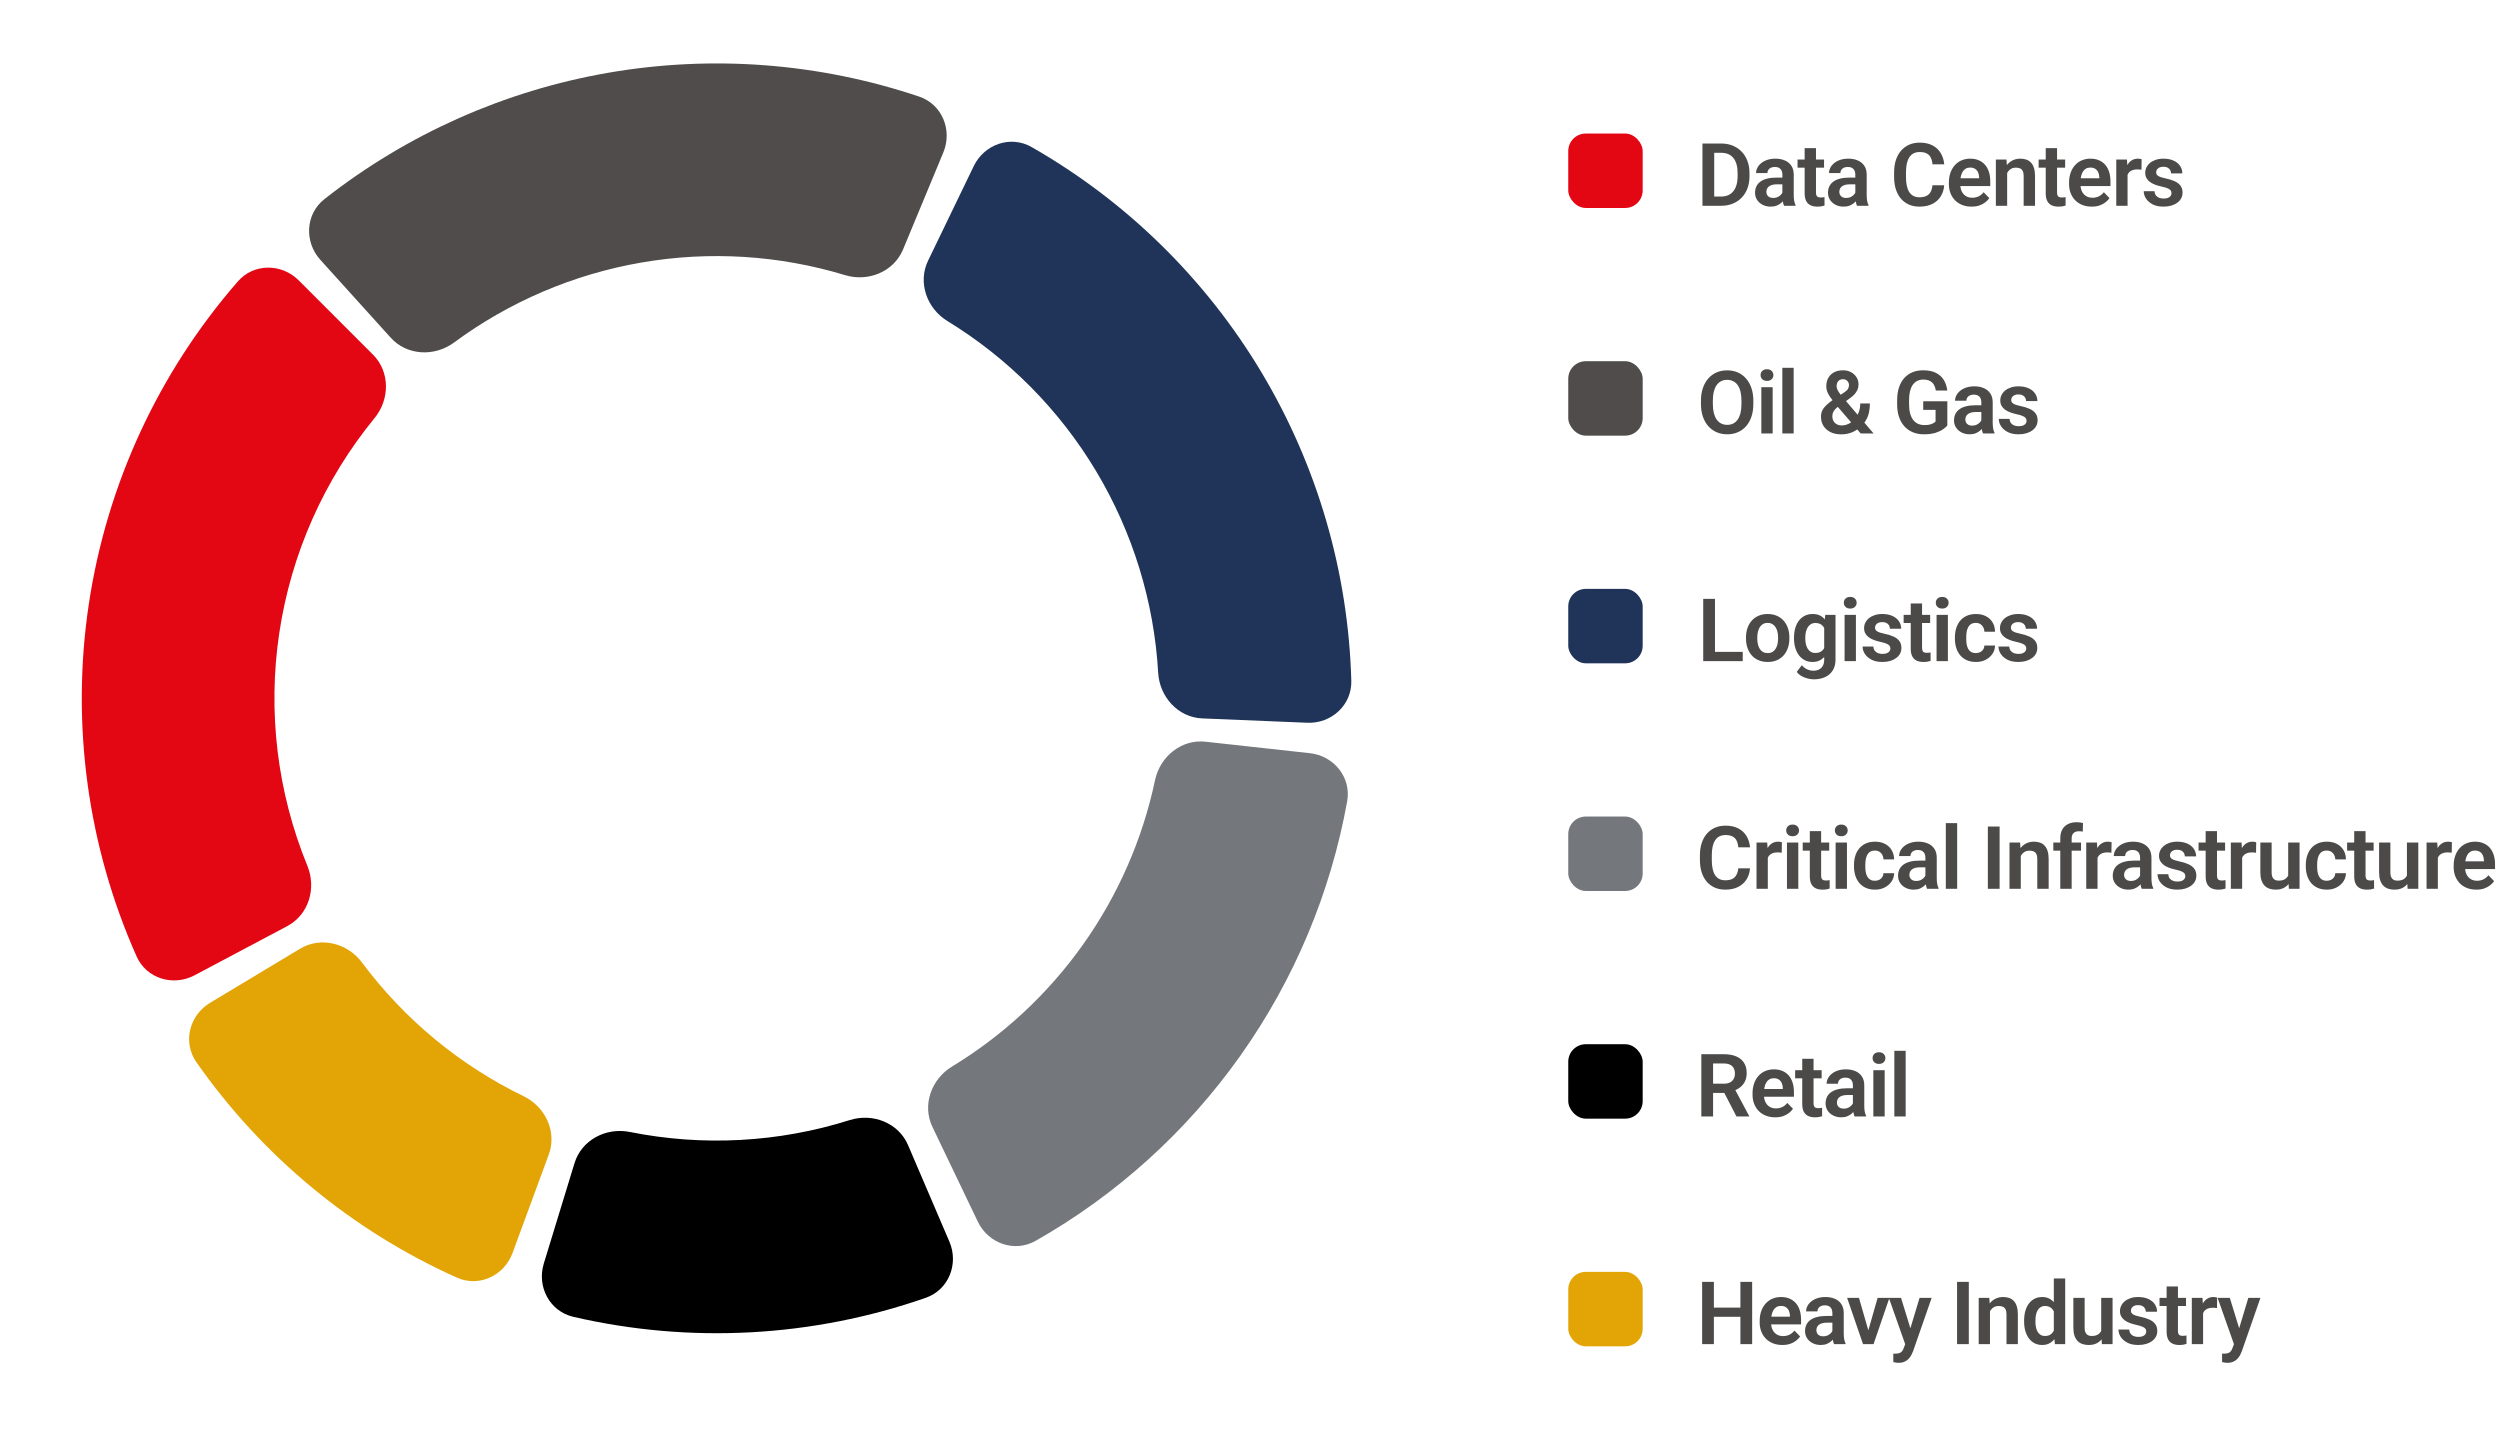
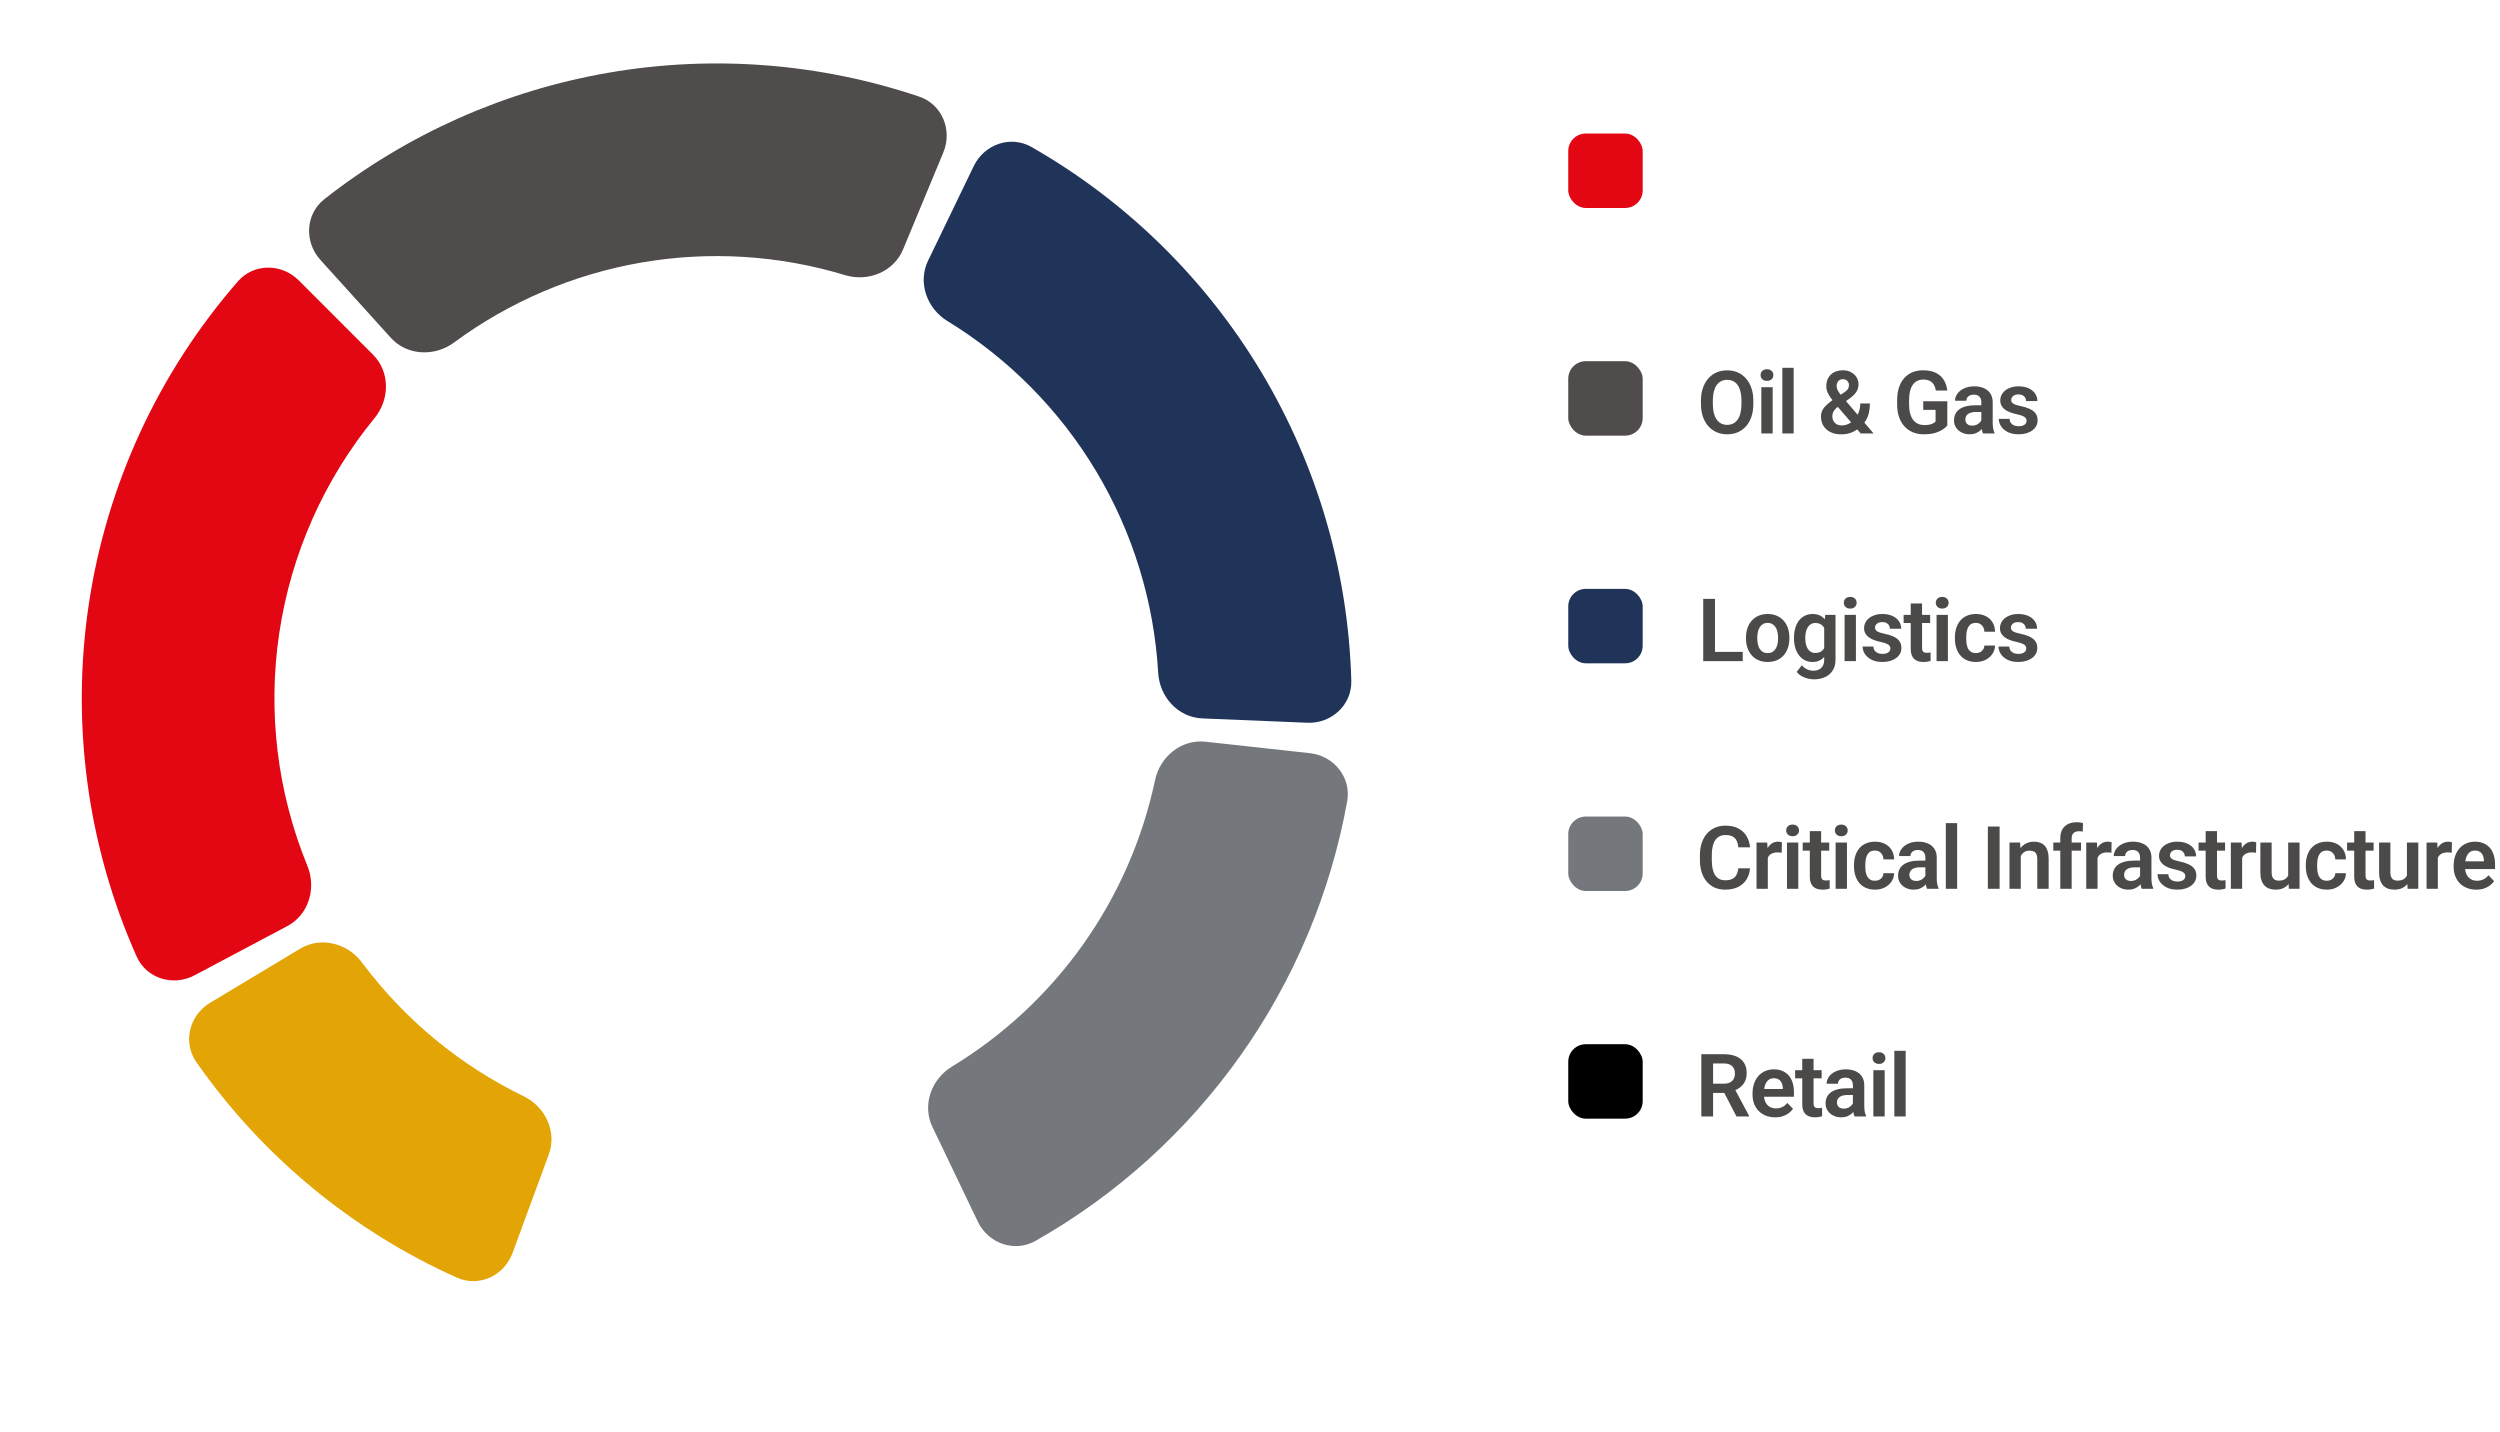
<svg xmlns="http://www.w3.org/2000/svg" width="571" height="327" viewBox="0 0 571 327" fill="none">
  <g filter="url(#filter0_d_4717_136)">
    <circle cx="163.689" cy="159.5" r="154.5" fill="white" />
  </g>
-   <path d="M124.201 288.604C122.586 293.885 125.553 299.512 130.933 300.759C157.644 306.954 185.572 305.446 211.461 296.412C216.675 294.593 219.019 288.679 216.845 283.602L207.395 261.541C205.221 256.464 199.352 254.163 194.086 255.825C177.835 260.954 160.546 261.887 143.838 258.538C138.422 257.453 132.836 260.372 131.221 265.653L124.201 288.604Z" fill="black" />
  <path d="M47.972 229.048C43.238 231.893 41.68 238.06 44.844 242.586C59.863 264.069 80.43 281.083 104.347 291.809C109.386 294.069 115.152 291.382 117.059 286.199L125.348 263.676C127.256 258.494 124.572 252.79 119.603 250.379C105.025 243.308 92.359 232.83 82.68 219.836C79.381 215.406 73.276 213.839 68.542 216.684L47.972 229.048Z" fill="#E3A506" />
-   <path d="M223.334 279.026C225.721 284.006 231.714 286.139 236.518 283.415C254.984 272.944 270.963 258.525 283.287 241.141C295.611 223.758 303.928 203.906 307.696 183.016C308.677 177.581 304.681 172.632 299.191 172.028L275.335 169.406C269.845 168.802 264.955 172.78 263.812 178.183C260.965 191.642 255.389 204.414 247.392 215.694C239.395 226.974 229.189 236.462 217.431 243.604C212.711 246.472 210.576 252.402 212.963 257.383L223.334 279.026Z" fill="#74777C" />
+   <path d="M223.334 279.026C225.721 284.006 231.714 286.139 236.518 283.415C254.984 272.944 270.963 258.525 283.287 241.141C295.611 223.758 303.928 203.906 307.696 183.016C308.677 177.581 304.681 172.632 299.191 172.028L275.335 169.406C269.845 168.802 264.955 172.78 263.812 178.183C260.965 191.642 255.389 204.414 247.392 215.694C239.395 226.974 229.189 236.462 217.431 243.604C212.711 246.472 210.576 252.402 212.963 257.383L223.334 279.026" fill="#74777C" />
  <path d="M68.223 64.033C64.317 60.128 57.956 60.107 54.33 64.272C36.237 85.049 24.389 110.612 20.283 137.994C16.177 165.376 20.005 193.29 31.208 218.46C33.453 223.506 39.541 225.351 44.42 222.763L65.621 211.517C70.501 208.929 72.307 202.89 70.214 197.779C63.337 180.986 61.087 162.587 63.796 144.519C66.506 126.451 74.053 109.521 85.554 95.484C89.054 91.212 89.098 84.909 85.193 81.004L68.223 64.033Z" fill="#E30613" />
  <path d="M215.46 34.811C217.578 29.711 215.169 23.824 209.935 22.062C187.178 14.405 162.821 12.501 139.057 16.597C115.293 20.694 92.979 30.641 74.099 45.475C69.757 48.888 69.457 55.241 73.16 59.339L89.253 77.144C92.956 81.241 99.254 81.515 103.697 78.235C116.319 68.916 130.979 62.638 146.531 59.958C162.083 57.277 177.998 58.285 193.012 62.84C198.297 64.443 204.139 62.077 206.257 56.976L215.46 34.811Z" fill="#4F4C4B" />
  <path d="M298.581 165.077C304.1 165.305 308.794 161.013 308.641 155.492C307.955 130.668 300.902 106.375 288.082 84.976C275.262 63.577 257.17 45.897 235.605 33.581C230.81 30.841 224.81 32.956 222.408 37.929L211.97 59.539C209.568 64.513 211.684 70.45 216.396 73.332C230.267 81.817 241.93 93.555 250.337 107.588C258.745 121.622 263.592 137.443 264.529 153.676C264.847 159.19 269.084 163.857 274.602 164.086L298.581 165.077Z" fill="#203459" />
  <rect x="358.189" y="30.5" width="17" height="17" rx="4" fill="#E30613" />
-   <path d="M393.089 47H390.023L390.043 44.891H393.089C393.916 44.891 394.61 44.708 395.17 44.344C395.729 43.973 396.153 43.442 396.439 42.752C396.726 42.055 396.869 41.222 396.869 40.252V39.52C396.869 38.771 396.787 38.11 396.625 37.537C396.462 36.964 396.221 36.482 395.902 36.092C395.589 35.701 395.202 35.405 394.74 35.203C394.278 35.001 393.747 34.9 393.148 34.9H389.964V32.781H393.148C394.099 32.781 394.964 32.941 395.746 33.26C396.533 33.579 397.214 34.038 397.787 34.637C398.366 35.229 398.809 35.939 399.115 36.766C399.427 37.592 399.584 38.517 399.584 39.539V40.252C399.584 41.268 399.427 42.192 399.115 43.025C398.809 43.852 398.366 44.562 397.787 45.154C397.214 45.747 396.53 46.203 395.736 46.522C394.942 46.84 394.06 47 393.089 47ZM391.527 32.781V47H388.841V32.781H391.527ZM407.094 44.754V39.881C407.094 39.523 407.032 39.214 406.908 38.953C406.785 38.693 406.596 38.491 406.342 38.348C406.088 38.204 405.766 38.133 405.375 38.133C405.03 38.133 404.727 38.191 404.467 38.309C404.213 38.426 404.018 38.592 403.881 38.807C403.744 39.015 403.676 39.256 403.676 39.529H401.088C401.088 39.093 401.192 38.68 401.4 38.289C401.609 37.892 401.905 37.54 402.289 37.234C402.68 36.922 403.145 36.678 403.686 36.502C404.232 36.326 404.844 36.238 405.521 36.238C406.322 36.238 407.035 36.375 407.66 36.648C408.292 36.915 408.786 37.319 409.145 37.859C409.509 38.4 409.691 39.08 409.691 39.9V44.51C409.691 45.037 409.724 45.49 409.789 45.867C409.861 46.238 409.965 46.56 410.102 46.834V47H407.475C407.351 46.733 407.257 46.395 407.191 45.984C407.126 45.568 407.094 45.158 407.094 44.754ZM407.455 40.565L407.475 42.098H405.844C405.44 42.098 405.085 42.14 404.779 42.225C404.473 42.303 404.223 42.42 404.027 42.576C403.832 42.726 403.686 42.908 403.588 43.123C403.49 43.331 403.441 43.569 403.441 43.836C403.441 44.096 403.5 44.331 403.617 44.539C403.741 44.747 403.917 44.913 404.145 45.037C404.379 45.154 404.652 45.213 404.965 45.213C405.421 45.213 405.818 45.122 406.156 44.94C406.495 44.751 406.758 44.523 406.947 44.256C407.136 43.989 407.237 43.735 407.25 43.494L407.992 44.607C407.901 44.874 407.764 45.158 407.582 45.457C407.4 45.757 407.165 46.036 406.879 46.297C406.592 46.557 406.247 46.772 405.844 46.941C405.44 47.111 404.971 47.195 404.438 47.195C403.754 47.195 403.142 47.059 402.602 46.785C402.061 46.512 401.635 46.137 401.322 45.662C401.01 45.187 400.854 44.647 400.854 44.041C400.854 43.481 400.958 42.986 401.166 42.557C401.374 42.127 401.684 41.766 402.094 41.473C402.504 41.173 403.012 40.949 403.617 40.799C404.229 40.643 404.929 40.565 405.717 40.565H407.455ZM416.616 36.434V38.289H410.561V36.434H416.616ZM412.182 33.836H414.77V43.953C414.77 44.266 414.812 44.507 414.897 44.676C414.982 44.845 415.108 44.959 415.278 45.018C415.447 45.076 415.649 45.105 415.883 45.105C416.052 45.105 416.209 45.096 416.352 45.076C416.495 45.057 416.616 45.037 416.713 45.018L416.723 46.951C416.508 47.023 416.264 47.081 415.991 47.127C415.724 47.172 415.421 47.195 415.082 47.195C414.503 47.195 413.995 47.098 413.559 46.902C413.123 46.7 412.784 46.378 412.543 45.935C412.302 45.486 412.182 44.894 412.182 44.158V33.836ZM423.755 44.754V39.881C423.755 39.523 423.693 39.214 423.569 38.953C423.445 38.693 423.257 38.491 423.003 38.348C422.749 38.204 422.427 38.133 422.036 38.133C421.691 38.133 421.388 38.191 421.128 38.309C420.874 38.426 420.679 38.592 420.542 38.807C420.405 39.015 420.337 39.256 420.337 39.529H417.749C417.749 39.093 417.853 38.68 418.061 38.289C418.27 37.892 418.566 37.54 418.95 37.234C419.341 36.922 419.806 36.678 420.346 36.502C420.893 36.326 421.505 36.238 422.182 36.238C422.983 36.238 423.696 36.375 424.321 36.648C424.953 36.915 425.447 37.319 425.805 37.859C426.17 38.4 426.352 39.08 426.352 39.9V44.51C426.352 45.037 426.385 45.49 426.45 45.867C426.522 46.238 426.626 46.56 426.763 46.834V47H424.136C424.012 46.733 423.917 46.395 423.852 45.984C423.787 45.568 423.755 45.158 423.755 44.754ZM424.116 40.565L424.136 42.098H422.505C422.101 42.098 421.746 42.14 421.44 42.225C421.134 42.303 420.884 42.42 420.688 42.576C420.493 42.726 420.346 42.908 420.249 43.123C420.151 43.331 420.102 43.569 420.102 43.836C420.102 44.096 420.161 44.331 420.278 44.539C420.402 44.747 420.578 44.913 420.805 45.037C421.04 45.154 421.313 45.213 421.626 45.213C422.082 45.213 422.479 45.122 422.817 44.94C423.156 44.751 423.419 44.523 423.608 44.256C423.797 43.989 423.898 43.735 423.911 43.494L424.653 44.607C424.562 44.874 424.425 45.158 424.243 45.457C424.061 45.757 423.826 46.036 423.54 46.297C423.253 46.557 422.908 46.772 422.505 46.941C422.101 47.111 421.632 47.195 421.098 47.195C420.415 47.195 419.803 47.059 419.263 46.785C418.722 46.512 418.296 46.137 417.983 45.662C417.671 45.187 417.514 44.647 417.514 44.041C417.514 43.481 417.619 42.986 417.827 42.557C418.035 42.127 418.345 41.766 418.755 41.473C419.165 41.173 419.673 40.949 420.278 40.799C420.89 40.643 421.59 40.565 422.378 40.565H424.116ZM441.373 42.322H444.058C443.987 43.273 443.723 44.116 443.267 44.852C442.811 45.581 442.177 46.154 441.363 46.57C440.549 46.987 439.563 47.195 438.404 47.195C437.512 47.195 436.708 47.039 435.992 46.727C435.282 46.408 434.673 45.955 434.166 45.369C433.664 44.777 433.28 44.067 433.013 43.24C432.746 42.407 432.613 41.473 432.613 40.438V39.353C432.613 38.318 432.75 37.384 433.023 36.551C433.296 35.717 433.687 35.008 434.195 34.422C434.709 33.829 435.324 33.374 436.041 33.055C436.763 32.736 437.571 32.576 438.463 32.576C439.621 32.576 440.601 32.791 441.402 33.221C442.203 33.644 442.824 34.227 443.267 34.969C443.71 35.711 443.977 36.564 444.068 37.527H441.382C441.33 36.928 441.2 36.421 440.992 36.004C440.79 35.587 440.484 35.272 440.074 35.057C439.67 34.835 439.133 34.725 438.463 34.725C437.942 34.725 437.483 34.822 437.086 35.018C436.695 35.213 436.369 35.506 436.109 35.897C435.849 36.281 435.653 36.762 435.523 37.342C435.393 37.915 435.328 38.579 435.328 39.334V40.438C435.328 41.16 435.386 41.808 435.504 42.381C435.621 42.954 435.803 43.439 436.05 43.836C436.298 44.233 436.617 44.536 437.007 44.744C437.398 44.953 437.864 45.057 438.404 45.057C439.061 45.057 439.595 44.953 440.005 44.744C440.422 44.536 440.738 44.23 440.953 43.826C441.174 43.422 441.314 42.921 441.373 42.322ZM450.289 47.195C449.488 47.195 448.769 47.065 448.131 46.805C447.493 46.544 446.949 46.183 446.5 45.721C446.057 45.252 445.715 44.708 445.475 44.09C445.24 43.465 445.123 42.794 445.123 42.078V41.688C445.123 40.874 445.24 40.135 445.475 39.471C445.709 38.8 446.041 38.224 446.471 37.742C446.9 37.26 447.415 36.889 448.014 36.629C448.613 36.368 449.273 36.238 449.996 36.238C450.745 36.238 451.406 36.365 451.979 36.619C452.551 36.867 453.03 37.218 453.414 37.674C453.798 38.13 454.088 38.676 454.283 39.315C454.479 39.946 454.576 40.646 454.576 41.414V42.498H446.295V40.721H452.037V40.525C452.024 40.115 451.946 39.741 451.803 39.402C451.66 39.057 451.438 38.784 451.139 38.582C450.839 38.374 450.452 38.27 449.977 38.27C449.592 38.27 449.257 38.354 448.971 38.523C448.691 38.686 448.456 38.921 448.268 39.227C448.085 39.526 447.949 39.884 447.857 40.301C447.766 40.717 447.721 41.18 447.721 41.688V42.078C447.721 42.521 447.779 42.931 447.896 43.309C448.02 43.686 448.199 44.015 448.434 44.295C448.674 44.568 448.961 44.783 449.293 44.94C449.632 45.089 450.016 45.164 450.445 45.164C450.986 45.164 451.474 45.06 451.91 44.852C452.353 44.637 452.737 44.321 453.062 43.904L454.361 45.252C454.14 45.578 453.84 45.89 453.463 46.19C453.092 46.489 452.643 46.733 452.115 46.922C451.588 47.104 450.979 47.195 450.289 47.195ZM458.434 38.69V47H455.856V36.434H458.278L458.434 38.69ZM458.024 41.336H457.262C457.269 40.568 457.373 39.871 457.575 39.246C457.776 38.621 458.06 38.084 458.424 37.635C458.795 37.185 459.235 36.84 459.743 36.6C460.25 36.359 460.817 36.238 461.442 36.238C461.95 36.238 462.409 36.31 462.819 36.453C463.229 36.596 463.58 36.824 463.873 37.137C464.173 37.449 464.401 37.859 464.557 38.367C464.72 38.868 464.801 39.487 464.801 40.223V47H462.204V40.203C462.204 39.721 462.132 39.34 461.989 39.06C461.852 38.781 461.65 38.582 461.383 38.465C461.123 38.348 460.801 38.289 460.416 38.289C460.019 38.289 459.671 38.37 459.371 38.533C459.079 38.69 458.831 38.908 458.629 39.188C458.434 39.467 458.284 39.79 458.18 40.154C458.076 40.519 458.024 40.913 458.024 41.336ZM471.677 36.434V38.289H465.622V36.434H471.677ZM467.243 33.836H469.831V43.953C469.831 44.266 469.873 44.507 469.958 44.676C470.042 44.845 470.169 44.959 470.339 45.018C470.508 45.076 470.71 45.105 470.944 45.105C471.113 45.105 471.27 45.096 471.413 45.076C471.556 45.057 471.677 45.037 471.774 45.018L471.784 46.951C471.569 47.023 471.325 47.081 471.052 47.127C470.785 47.172 470.482 47.195 470.143 47.195C469.564 47.195 469.056 47.098 468.62 46.902C468.184 46.7 467.845 46.378 467.604 45.935C467.363 45.486 467.243 44.894 467.243 44.158V33.836ZM477.741 47.195C476.941 47.195 476.221 47.065 475.583 46.805C474.945 46.544 474.402 46.183 473.952 45.721C473.51 45.252 473.168 44.708 472.927 44.09C472.693 43.465 472.575 42.794 472.575 42.078V41.688C472.575 40.874 472.693 40.135 472.927 39.471C473.161 38.8 473.493 38.224 473.923 37.742C474.353 37.26 474.867 36.889 475.466 36.629C476.065 36.368 476.726 36.238 477.448 36.238C478.197 36.238 478.858 36.365 479.431 36.619C480.004 36.867 480.482 37.218 480.866 37.674C481.251 38.13 481.54 38.676 481.736 39.315C481.931 39.946 482.029 40.646 482.029 41.414V42.498H473.747V40.721H479.489V40.525C479.476 40.115 479.398 39.741 479.255 39.402C479.112 39.057 478.89 38.784 478.591 38.582C478.292 38.374 477.904 38.27 477.429 38.27C477.045 38.27 476.71 38.354 476.423 38.523C476.143 38.686 475.909 38.921 475.72 39.227C475.538 39.526 475.401 39.884 475.31 40.301C475.219 40.717 475.173 41.18 475.173 41.688V42.078C475.173 42.521 475.232 42.931 475.349 43.309C475.473 43.686 475.652 44.015 475.886 44.295C476.127 44.568 476.413 44.783 476.745 44.94C477.084 45.089 477.468 45.164 477.898 45.164C478.438 45.164 478.926 45.06 479.363 44.852C479.805 44.637 480.189 44.321 480.515 43.904L481.814 45.252C481.592 45.578 481.293 45.89 480.915 46.19C480.544 46.489 480.095 46.733 479.568 46.922C479.04 47.104 478.432 47.195 477.741 47.195ZM485.935 38.592V47H483.357V36.434H485.798L485.935 38.592ZM489.148 36.365L489.109 38.768C488.966 38.742 488.803 38.722 488.621 38.709C488.445 38.696 488.279 38.69 488.123 38.69C487.726 38.69 487.377 38.745 487.078 38.855C486.778 38.96 486.528 39.113 486.326 39.315C486.13 39.516 485.981 39.764 485.877 40.057C485.772 40.343 485.714 40.669 485.701 41.033L485.144 40.965C485.144 40.294 485.213 39.672 485.349 39.1C485.486 38.527 485.685 38.025 485.945 37.596C486.205 37.166 486.531 36.834 486.921 36.6C487.319 36.359 487.774 36.238 488.289 36.238C488.432 36.238 488.585 36.251 488.748 36.277C488.917 36.297 489.05 36.326 489.148 36.365ZM495.975 44.109C495.975 43.888 495.916 43.69 495.799 43.514C495.682 43.338 495.46 43.178 495.135 43.035C494.816 42.885 494.347 42.745 493.729 42.615C493.182 42.498 492.677 42.352 492.215 42.176C491.753 42 491.355 41.788 491.023 41.541C490.691 41.287 490.431 40.991 490.242 40.652C490.06 40.307 489.969 39.91 489.969 39.461C489.969 39.025 490.063 38.615 490.252 38.23C490.441 37.84 490.714 37.498 491.072 37.205C491.43 36.906 491.867 36.671 492.381 36.502C492.895 36.326 493.475 36.238 494.119 36.238C495.018 36.238 495.789 36.385 496.434 36.678C497.085 36.971 497.583 37.374 497.928 37.889C498.273 38.397 498.445 38.969 498.445 39.607H495.867C495.867 39.328 495.802 39.074 495.672 38.846C495.548 38.618 495.356 38.435 495.096 38.299C494.835 38.156 494.507 38.084 494.109 38.084C493.751 38.084 493.449 38.143 493.201 38.26C492.96 38.377 492.778 38.53 492.654 38.719C492.531 38.908 492.469 39.116 492.469 39.344C492.469 39.513 492.501 39.666 492.566 39.803C492.638 39.933 492.752 40.053 492.908 40.164C493.064 40.275 493.276 40.376 493.543 40.467C493.816 40.558 494.152 40.646 494.549 40.73C495.337 40.887 496.023 41.095 496.609 41.355C497.202 41.609 497.664 41.948 497.996 42.371C498.328 42.794 498.494 43.335 498.494 43.992C498.494 44.461 498.393 44.891 498.191 45.281C497.99 45.665 497.697 46.001 497.312 46.287C496.928 46.574 496.469 46.798 495.936 46.961C495.402 47.117 494.799 47.195 494.129 47.195C493.159 47.195 492.339 47.023 491.668 46.678C490.997 46.326 490.49 45.883 490.145 45.35C489.799 44.809 489.627 44.249 489.627 43.67H492.098C492.117 44.08 492.228 44.409 492.43 44.656C492.632 44.904 492.885 45.083 493.191 45.193C493.504 45.297 493.833 45.35 494.178 45.35C494.568 45.35 494.897 45.297 495.164 45.193C495.431 45.083 495.633 44.936 495.77 44.754C495.906 44.565 495.975 44.35 495.975 44.109Z" fill="#4C4A49" />
  <rect x="358.189" y="82.5" width="17" height="17" rx="4" fill="#4F4C4B" />
  <path d="M400.462 91.529V92.262C400.462 93.336 400.319 94.303 400.032 95.162C399.746 96.015 399.339 96.741 398.812 97.34C398.284 97.939 397.656 98.398 396.927 98.717C396.198 99.036 395.387 99.195 394.495 99.195C393.616 99.195 392.809 99.036 392.073 98.717C391.344 98.398 390.713 97.939 390.179 97.34C389.645 96.741 389.232 96.015 388.939 95.162C388.646 94.303 388.499 93.336 388.499 92.262V91.529C388.499 90.449 388.646 89.482 388.939 88.629C389.232 87.776 389.642 87.05 390.169 86.451C390.696 85.846 391.325 85.383 392.054 85.064C392.79 84.745 393.597 84.586 394.476 84.586C395.368 84.586 396.178 84.745 396.907 85.064C397.637 85.383 398.265 85.846 398.792 86.451C399.326 87.05 399.736 87.776 400.023 88.629C400.316 89.482 400.462 90.449 400.462 91.529ZM397.747 92.262V91.51C397.747 90.735 397.676 90.055 397.532 89.469C397.389 88.876 397.178 88.378 396.898 87.975C396.618 87.571 396.273 87.268 395.862 87.066C395.452 86.858 394.99 86.754 394.476 86.754C393.955 86.754 393.493 86.858 393.089 87.066C392.692 87.268 392.353 87.571 392.073 87.975C391.793 88.378 391.579 88.876 391.429 89.469C391.286 90.055 391.214 90.735 391.214 91.51V92.262C391.214 93.03 391.286 93.71 391.429 94.303C391.579 94.895 391.793 95.397 392.073 95.807C392.36 96.21 392.705 96.516 393.109 96.725C393.512 96.933 393.974 97.037 394.495 97.037C395.016 97.037 395.478 96.933 395.882 96.725C396.286 96.516 396.624 96.21 396.898 95.807C397.178 95.397 397.389 94.895 397.532 94.303C397.676 93.71 397.747 93.03 397.747 92.262ZM404.877 88.434V99H402.289V88.434H404.877ZM402.113 85.67C402.113 85.286 402.243 84.967 402.504 84.713C402.77 84.459 403.129 84.332 403.578 84.332C404.027 84.332 404.382 84.459 404.642 84.713C404.909 84.967 405.043 85.286 405.043 85.67C405.043 86.047 404.909 86.363 404.642 86.617C404.382 86.871 404.027 86.998 403.578 86.998C403.129 86.998 402.77 86.871 402.504 86.617C402.243 86.363 402.113 86.047 402.113 85.67ZM409.672 84V99H407.084V84H409.672ZM418.637 91.324L421.225 89.625C421.636 89.352 421.919 89.088 422.075 88.834C422.231 88.58 422.309 88.274 422.309 87.916C422.309 87.597 422.186 87.301 421.938 87.027C421.697 86.747 421.356 86.607 420.913 86.607C420.6 86.607 420.337 86.679 420.122 86.822C419.907 86.966 419.744 87.158 419.634 87.398C419.529 87.633 419.477 87.893 419.477 88.18C419.477 88.473 419.552 88.772 419.702 89.078C419.858 89.384 420.067 89.706 420.327 90.045C420.594 90.377 420.89 90.738 421.216 91.129L427.925 99H424.975L419.487 92.613C419.025 92.04 418.615 91.513 418.257 91.031C417.899 90.549 417.619 90.084 417.417 89.635C417.221 89.179 417.124 88.71 417.124 88.228C417.124 87.486 417.28 86.842 417.593 86.295C417.905 85.748 418.345 85.325 418.911 85.025C419.484 84.726 420.154 84.576 420.923 84.576C421.652 84.576 422.28 84.726 422.807 85.025C423.341 85.318 423.755 85.709 424.048 86.197C424.341 86.686 424.487 87.219 424.487 87.799C424.487 88.242 424.406 88.652 424.243 89.029C424.08 89.4 423.856 89.742 423.569 90.055C423.283 90.361 422.951 90.65 422.573 90.924L419.526 93.111C419.233 93.359 419.012 93.603 418.862 93.844C418.719 94.078 418.621 94.296 418.569 94.498C418.524 94.7 418.501 94.889 418.501 95.064C418.501 95.462 418.585 95.82 418.755 96.139C418.93 96.451 419.178 96.702 419.497 96.891C419.822 97.073 420.207 97.164 420.649 97.164C421.19 97.164 421.71 97.044 422.212 96.803C422.713 96.562 423.162 96.22 423.559 95.777C423.963 95.335 424.282 94.807 424.516 94.195C424.757 93.577 424.878 92.897 424.878 92.154H427.085C427.085 92.864 427.016 93.538 426.88 94.176C426.743 94.807 426.522 95.393 426.216 95.934C425.91 96.474 425.509 96.956 425.014 97.379C424.969 97.418 424.914 97.47 424.848 97.535C424.79 97.6 424.738 97.652 424.692 97.691C424.1 98.199 423.458 98.58 422.768 98.834C422.085 99.081 421.339 99.205 420.532 99.205C419.582 99.205 418.761 99.033 418.071 98.688C417.381 98.342 416.847 97.867 416.47 97.262C416.098 96.656 415.913 95.963 415.913 95.182C415.913 94.602 416.027 94.098 416.255 93.668C416.489 93.232 416.811 92.828 417.221 92.457C417.632 92.079 418.104 91.702 418.637 91.324ZM444.771 91.647V97.184C444.563 97.451 444.234 97.74 443.785 98.053C443.342 98.365 442.763 98.635 442.046 98.863C441.33 99.085 440.451 99.195 439.41 99.195C438.505 99.195 437.678 99.046 436.929 98.746C436.181 98.44 435.536 97.994 434.996 97.408C434.455 96.822 434.039 96.106 433.746 95.26C433.453 94.413 433.306 93.447 433.306 92.359V91.422C433.306 90.335 433.443 89.368 433.716 88.522C433.996 87.675 434.393 86.959 434.908 86.373C435.429 85.787 436.05 85.341 436.773 85.035C437.502 84.729 438.316 84.576 439.214 84.576C440.419 84.576 441.408 84.775 442.183 85.172C442.964 85.569 443.563 86.116 443.98 86.812C444.397 87.503 444.657 88.297 444.761 89.195H442.144C442.073 88.701 441.929 88.268 441.714 87.897C441.5 87.519 441.194 87.226 440.796 87.018C440.406 86.803 439.898 86.695 439.273 86.695C438.746 86.695 438.28 86.799 437.877 87.008C437.473 87.216 437.134 87.519 436.861 87.916C436.587 88.313 436.379 88.805 436.236 89.391C436.099 89.977 436.031 90.647 436.031 91.402V92.359C436.031 93.121 436.109 93.798 436.265 94.391C436.421 94.977 436.646 95.471 436.939 95.875C437.239 96.272 437.606 96.575 438.043 96.783C438.485 96.985 438.987 97.086 439.546 97.086C440.054 97.086 440.474 97.044 440.806 96.959C441.145 96.868 441.415 96.76 441.617 96.637C441.819 96.513 441.975 96.393 442.086 96.275V93.609H439.263V91.647H444.771ZM452.535 96.754V91.881C452.535 91.523 452.473 91.213 452.35 90.953C452.226 90.693 452.037 90.491 451.783 90.348C451.529 90.204 451.207 90.133 450.816 90.133C450.471 90.133 450.169 90.191 449.908 90.309C449.654 90.426 449.459 90.592 449.322 90.807C449.186 91.015 449.117 91.256 449.117 91.529H446.529C446.529 91.093 446.633 90.68 446.842 90.289C447.05 89.892 447.346 89.54 447.73 89.234C448.121 88.922 448.587 88.678 449.127 88.502C449.674 88.326 450.286 88.238 450.963 88.238C451.764 88.238 452.477 88.375 453.102 88.648C453.733 88.915 454.228 89.319 454.586 89.859C454.951 90.4 455.133 91.08 455.133 91.9V96.51C455.133 97.037 455.165 97.49 455.23 97.867C455.302 98.238 455.406 98.561 455.543 98.834V99H452.916C452.792 98.733 452.698 98.394 452.633 97.984C452.568 97.568 452.535 97.158 452.535 96.754ZM452.896 92.564L452.916 94.098H451.285C450.882 94.098 450.527 94.14 450.221 94.225C449.915 94.303 449.664 94.42 449.469 94.576C449.273 94.726 449.127 94.908 449.029 95.123C448.932 95.331 448.883 95.569 448.883 95.836C448.883 96.096 448.941 96.331 449.059 96.539C449.182 96.747 449.358 96.913 449.586 97.037C449.82 97.154 450.094 97.213 450.406 97.213C450.862 97.213 451.259 97.122 451.598 96.939C451.936 96.751 452.2 96.523 452.389 96.256C452.577 95.989 452.678 95.735 452.691 95.494L453.434 96.607C453.342 96.874 453.206 97.158 453.023 97.457C452.841 97.757 452.607 98.037 452.32 98.297C452.034 98.557 451.689 98.772 451.285 98.941C450.882 99.111 450.413 99.195 449.879 99.195C449.195 99.195 448.583 99.059 448.043 98.785C447.503 98.512 447.076 98.137 446.764 97.662C446.451 97.187 446.295 96.647 446.295 96.041C446.295 95.481 446.399 94.986 446.607 94.557C446.816 94.127 447.125 93.766 447.535 93.473C447.945 93.173 448.453 92.949 449.059 92.799C449.671 92.643 450.37 92.564 451.158 92.564H452.896ZM462.868 96.109C462.868 95.888 462.809 95.689 462.692 95.514C462.575 95.338 462.353 95.178 462.028 95.035C461.709 94.885 461.24 94.745 460.621 94.615C460.075 94.498 459.57 94.352 459.108 94.176C458.646 94 458.248 93.788 457.916 93.541C457.584 93.287 457.324 92.991 457.135 92.652C456.953 92.307 456.862 91.91 456.862 91.461C456.862 91.025 456.956 90.615 457.145 90.231C457.334 89.84 457.607 89.498 457.965 89.205C458.323 88.906 458.76 88.671 459.274 88.502C459.788 88.326 460.368 88.238 461.012 88.238C461.911 88.238 462.682 88.385 463.327 88.678C463.978 88.971 464.476 89.374 464.821 89.889C465.166 90.397 465.338 90.969 465.338 91.607H462.76C462.76 91.328 462.695 91.074 462.565 90.846C462.441 90.618 462.249 90.436 461.989 90.299C461.728 90.156 461.399 90.084 461.002 90.084C460.644 90.084 460.342 90.143 460.094 90.26C459.853 90.377 459.671 90.53 459.547 90.719C459.424 90.908 459.362 91.116 459.362 91.344C459.362 91.513 459.394 91.666 459.459 91.803C459.531 91.933 459.645 92.053 459.801 92.164C459.957 92.275 460.169 92.376 460.436 92.467C460.709 92.558 461.045 92.646 461.442 92.731C462.23 92.887 462.916 93.095 463.502 93.356C464.095 93.609 464.557 93.948 464.889 94.371C465.221 94.794 465.387 95.335 465.387 95.992C465.387 96.461 465.286 96.891 465.084 97.281C464.883 97.665 464.59 98.001 464.205 98.287C463.821 98.574 463.362 98.798 462.829 98.961C462.295 99.117 461.692 99.195 461.022 99.195C460.052 99.195 459.232 99.023 458.561 98.678C457.89 98.326 457.383 97.883 457.038 97.35C456.692 96.809 456.52 96.249 456.52 95.67H458.991C459.01 96.08 459.121 96.409 459.323 96.656C459.524 96.904 459.778 97.083 460.084 97.193C460.397 97.297 460.726 97.35 461.071 97.35C461.461 97.35 461.79 97.297 462.057 97.193C462.324 97.083 462.526 96.936 462.663 96.754C462.799 96.565 462.868 96.35 462.868 96.109Z" fill="#4C4A49" />
  <rect x="358.189" y="134.5" width="17" height="17" rx="4" fill="#203459" />
  <path d="M398.04 148.891V151H390.892V148.891H398.04ZM391.702 136.781V151H389.017V136.781H391.702ZM398.783 145.824V145.619C398.783 144.844 398.893 144.132 399.115 143.48C399.336 142.823 399.658 142.253 400.082 141.771C400.505 141.29 401.022 140.915 401.634 140.648C402.246 140.375 402.943 140.238 403.724 140.238C404.518 140.238 405.222 140.375 405.834 140.648C406.452 140.915 406.973 141.29 407.396 141.771C407.819 142.253 408.142 142.823 408.363 143.48C408.584 144.132 408.695 144.844 408.695 145.619V145.824C408.695 146.592 408.584 147.305 408.363 147.963C408.142 148.614 407.819 149.184 407.396 149.672C406.973 150.154 406.455 150.528 405.843 150.795C405.231 151.062 404.532 151.195 403.744 151.195C402.962 151.195 402.263 151.062 401.644 150.795C401.026 150.528 400.505 150.154 400.082 149.672C399.658 149.184 399.336 148.614 399.115 147.963C398.893 147.305 398.783 146.592 398.783 145.824ZM401.361 145.619V145.824C401.361 146.286 401.407 146.719 401.498 147.123C401.589 147.527 401.729 147.882 401.918 148.188C402.106 148.493 402.351 148.734 402.65 148.91C402.956 149.079 403.321 149.164 403.744 149.164C404.16 149.164 404.518 149.079 404.818 148.91C405.117 148.734 405.362 148.493 405.55 148.188C405.746 147.882 405.889 147.527 405.98 147.123C406.071 146.719 406.117 146.286 406.117 145.824V145.619C406.117 145.163 406.071 144.737 405.98 144.34C405.889 143.936 405.746 143.581 405.55 143.275C405.362 142.963 405.114 142.719 404.808 142.543C404.509 142.361 404.147 142.27 403.724 142.27C403.308 142.27 402.949 142.361 402.65 142.543C402.351 142.719 402.106 142.963 401.918 143.275C401.729 143.581 401.589 143.936 401.498 144.34C401.407 144.737 401.361 145.163 401.361 145.619ZM416.889 140.434H419.232V150.678C419.232 151.635 419.024 152.445 418.607 153.109C418.197 153.78 417.621 154.288 416.879 154.633C416.137 154.984 415.274 155.16 414.291 155.16C413.868 155.16 413.409 155.102 412.914 154.984C412.426 154.867 411.954 154.682 411.498 154.428C411.049 154.18 410.674 153.858 410.375 153.461L411.537 151.938C411.889 152.348 412.286 152.657 412.729 152.865C413.171 153.08 413.65 153.188 414.164 153.188C414.685 153.188 415.128 153.09 415.492 152.895C415.863 152.706 416.146 152.426 416.342 152.055C416.544 151.69 416.645 151.241 416.645 150.707V142.846L416.889 140.434ZM409.75 145.844V145.639C409.75 144.831 409.848 144.099 410.043 143.441C410.238 142.777 410.518 142.208 410.883 141.732C411.254 141.257 411.7 140.889 412.221 140.629C412.748 140.368 413.34 140.238 413.998 140.238C414.695 140.238 415.281 140.365 415.756 140.619C416.238 140.873 416.635 141.234 416.947 141.703C417.266 142.172 417.514 142.729 417.689 143.373C417.872 144.011 418.012 144.714 418.109 145.482V146.039C418.018 146.788 417.872 147.475 417.67 148.1C417.475 148.725 417.214 149.271 416.889 149.74C416.563 150.202 416.16 150.561 415.678 150.814C415.196 151.068 414.63 151.195 413.979 151.195C413.327 151.195 412.742 151.062 412.221 150.795C411.7 150.528 411.254 150.154 410.883 149.672C410.518 149.19 410.238 148.624 410.043 147.973C409.848 147.322 409.75 146.612 409.75 145.844ZM412.328 145.639V145.844C412.328 146.299 412.374 146.726 412.465 147.123C412.556 147.52 412.696 147.872 412.885 148.178C413.074 148.477 413.311 148.712 413.598 148.881C413.884 149.05 414.226 149.135 414.623 149.135C415.157 149.135 415.593 149.024 415.932 148.803C416.277 148.575 416.537 148.266 416.713 147.875C416.895 147.478 417.012 147.032 417.064 146.537V145.004C417.032 144.613 416.96 144.252 416.85 143.92C416.745 143.588 416.599 143.301 416.41 143.061C416.221 142.82 415.98 142.631 415.688 142.494C415.395 142.357 415.046 142.289 414.643 142.289C414.252 142.289 413.91 142.377 413.617 142.553C413.324 142.722 413.083 142.96 412.895 143.266C412.706 143.572 412.562 143.926 412.465 144.33C412.374 144.734 412.328 145.17 412.328 145.639ZM423.891 140.434V151H421.303V140.434H423.891ZM421.127 137.67C421.127 137.286 421.258 136.967 421.518 136.713C421.785 136.459 422.143 136.332 422.592 136.332C423.041 136.332 423.396 136.459 423.657 136.713C423.924 136.967 424.057 137.286 424.057 137.67C424.057 138.048 423.924 138.363 423.657 138.617C423.396 138.871 423.041 138.998 422.592 138.998C422.143 138.998 421.785 138.871 421.518 138.617C421.258 138.363 421.127 138.048 421.127 137.67ZM431.763 148.109C431.763 147.888 431.704 147.689 431.587 147.514C431.47 147.338 431.248 147.178 430.923 147.035C430.604 146.885 430.135 146.745 429.516 146.615C428.97 146.498 428.465 146.352 428.003 146.176C427.54 146 427.143 145.788 426.811 145.541C426.479 145.287 426.219 144.991 426.03 144.652C425.848 144.307 425.757 143.91 425.757 143.461C425.757 143.025 425.851 142.615 426.04 142.23C426.229 141.84 426.502 141.498 426.86 141.205C427.218 140.906 427.654 140.671 428.169 140.502C428.683 140.326 429.263 140.238 429.907 140.238C430.805 140.238 431.577 140.385 432.221 140.678C432.873 140.971 433.371 141.374 433.716 141.889C434.061 142.396 434.233 142.969 434.233 143.607H431.655C431.655 143.327 431.59 143.074 431.46 142.846C431.336 142.618 431.144 142.436 430.884 142.299C430.623 142.156 430.294 142.084 429.897 142.084C429.539 142.084 429.236 142.143 428.989 142.26C428.748 142.377 428.566 142.53 428.442 142.719C428.318 142.908 428.257 143.116 428.257 143.344C428.257 143.513 428.289 143.666 428.354 143.803C428.426 143.933 428.54 144.053 428.696 144.164C428.852 144.275 429.064 144.376 429.331 144.467C429.604 144.558 429.94 144.646 430.337 144.73C431.124 144.887 431.811 145.095 432.397 145.355C432.99 145.609 433.452 145.948 433.784 146.371C434.116 146.794 434.282 147.335 434.282 147.992C434.282 148.461 434.181 148.891 433.979 149.281C433.777 149.665 433.485 150.001 433.1 150.287C432.716 150.574 432.257 150.798 431.723 150.961C431.19 151.117 430.587 151.195 429.917 151.195C428.947 151.195 428.126 151.023 427.456 150.678C426.785 150.326 426.277 149.883 425.932 149.35C425.587 148.809 425.415 148.249 425.415 147.67H427.886C427.905 148.08 428.016 148.409 428.218 148.656C428.419 148.904 428.673 149.083 428.979 149.193C429.292 149.298 429.621 149.35 429.966 149.35C430.356 149.35 430.685 149.298 430.952 149.193C431.219 149.083 431.421 148.936 431.557 148.754C431.694 148.565 431.763 148.35 431.763 148.109ZM440.845 140.434V142.289H434.79V140.434H440.845ZM436.411 137.836H438.999V147.953C438.999 148.266 439.042 148.507 439.126 148.676C439.211 148.845 439.338 148.959 439.507 149.018C439.676 149.076 439.878 149.105 440.112 149.105C440.282 149.105 440.438 149.096 440.581 149.076C440.724 149.057 440.845 149.037 440.943 149.018L440.952 150.951C440.737 151.023 440.493 151.081 440.22 151.127C439.953 151.173 439.65 151.195 439.312 151.195C438.732 151.195 438.224 151.098 437.788 150.902C437.352 150.701 437.014 150.378 436.773 149.936C436.532 149.486 436.411 148.894 436.411 148.158V137.836ZM444.898 140.434V151H442.31V140.434H444.898ZM442.134 137.67C442.134 137.286 442.265 136.967 442.525 136.713C442.792 136.459 443.15 136.332 443.599 136.332C444.048 136.332 444.403 136.459 444.664 136.713C444.931 136.967 445.064 137.286 445.064 137.67C445.064 138.048 444.931 138.363 444.664 138.617C444.403 138.871 444.048 138.998 443.599 138.998C443.15 138.998 442.792 138.871 442.525 138.617C442.265 138.363 442.134 138.048 442.134 137.67ZM451.295 149.164C451.66 149.164 451.985 149.092 452.271 148.949C452.558 148.806 452.786 148.604 452.955 148.344C453.131 148.083 453.225 147.781 453.238 147.436H455.67C455.657 148.152 455.455 148.793 455.064 149.359C454.674 149.926 454.153 150.375 453.502 150.707C452.857 151.033 452.135 151.195 451.334 151.195C450.52 151.195 449.811 151.059 449.205 150.785C448.6 150.512 448.095 150.131 447.691 149.643C447.294 149.154 446.995 148.588 446.793 147.943C446.598 147.299 446.5 146.609 446.5 145.873V145.561C446.5 144.825 446.598 144.135 446.793 143.49C446.995 142.846 447.294 142.279 447.691 141.791C448.095 141.303 448.6 140.922 449.205 140.648C449.811 140.375 450.517 140.238 451.324 140.238C452.177 140.238 452.926 140.404 453.57 140.736C454.221 141.068 454.729 141.537 455.094 142.143C455.465 142.748 455.657 143.461 455.67 144.281H453.238C453.225 143.904 453.141 143.565 452.984 143.266C452.828 142.966 452.607 142.725 452.32 142.543C452.034 142.361 451.686 142.27 451.275 142.27C450.839 142.27 450.475 142.361 450.182 142.543C449.895 142.725 449.671 142.976 449.508 143.295C449.352 143.607 449.241 143.959 449.176 144.35C449.117 144.734 449.088 145.137 449.088 145.561V145.873C449.088 146.303 449.117 146.713 449.176 147.104C449.241 147.494 449.352 147.846 449.508 148.158C449.671 148.464 449.895 148.708 450.182 148.891C450.475 149.073 450.846 149.164 451.295 149.164ZM462.799 148.109C462.799 147.888 462.741 147.689 462.623 147.514C462.506 147.338 462.285 147.178 461.959 147.035C461.64 146.885 461.172 146.745 460.553 146.615C460.006 146.498 459.502 146.352 459.039 146.176C458.577 146 458.18 145.788 457.848 145.541C457.516 145.287 457.256 144.991 457.067 144.652C456.885 144.307 456.793 143.91 456.793 143.461C456.793 143.025 456.888 142.615 457.077 142.23C457.265 141.84 457.539 141.498 457.897 141.205C458.255 140.906 458.691 140.671 459.205 140.502C459.72 140.326 460.299 140.238 460.944 140.238C461.842 140.238 462.614 140.385 463.258 140.678C463.909 140.971 464.407 141.374 464.752 141.889C465.097 142.396 465.27 142.969 465.27 143.607H462.692C462.692 143.327 462.627 143.074 462.496 142.846C462.373 142.618 462.181 142.436 461.92 142.299C461.66 142.156 461.331 142.084 460.934 142.084C460.576 142.084 460.273 142.143 460.026 142.26C459.785 142.377 459.603 142.53 459.479 142.719C459.355 142.908 459.293 143.116 459.293 143.344C459.293 143.513 459.326 143.666 459.391 143.803C459.463 143.933 459.577 144.053 459.733 144.164C459.889 144.275 460.101 144.376 460.368 144.467C460.641 144.558 460.976 144.646 461.373 144.73C462.161 144.887 462.848 145.095 463.434 145.355C464.026 145.609 464.489 145.948 464.821 146.371C465.153 146.794 465.319 147.335 465.319 147.992C465.319 148.461 465.218 148.891 465.016 149.281C464.814 149.665 464.521 150.001 464.137 150.287C463.753 150.574 463.294 150.798 462.76 150.961C462.226 151.117 461.624 151.195 460.954 151.195C459.983 151.195 459.163 151.023 458.493 150.678C457.822 150.326 457.314 149.883 456.969 149.35C456.624 148.809 456.452 148.249 456.452 147.67H458.922C458.942 148.08 459.052 148.409 459.254 148.656C459.456 148.904 459.71 149.083 460.016 149.193C460.329 149.298 460.657 149.35 461.002 149.35C461.393 149.35 461.722 149.298 461.989 149.193C462.256 149.083 462.457 148.936 462.594 148.754C462.731 148.565 462.799 148.35 462.799 148.109Z" fill="#4C4A49" />
  <rect x="358.189" y="186.5" width="17" height="17" rx="4" fill="#74777C" />
  <path d="M397.02 198.322H399.705C399.634 199.273 399.37 200.116 398.914 200.852C398.459 201.581 397.824 202.154 397.01 202.57C396.196 202.987 395.21 203.195 394.051 203.195C393.159 203.195 392.355 203.039 391.639 202.727C390.929 202.408 390.321 201.955 389.813 201.369C389.312 200.777 388.927 200.067 388.661 199.24C388.394 198.407 388.26 197.473 388.26 196.438V195.354C388.26 194.318 388.397 193.384 388.67 192.551C388.944 191.717 389.334 191.008 389.842 190.422C390.357 189.829 390.972 189.374 391.688 189.055C392.411 188.736 393.218 188.576 394.11 188.576C395.269 188.576 396.248 188.791 397.049 189.221C397.85 189.644 398.472 190.227 398.914 190.969C399.357 191.711 399.624 192.564 399.715 193.527H397.03C396.978 192.928 396.847 192.421 396.639 192.004C396.437 191.587 396.131 191.271 395.721 191.057C395.317 190.835 394.78 190.725 394.11 190.725C393.589 190.725 393.13 190.822 392.733 191.018C392.342 191.213 392.017 191.506 391.756 191.896C391.496 192.281 391.301 192.762 391.17 193.342C391.04 193.915 390.975 194.579 390.975 195.334V196.438C390.975 197.16 391.034 197.808 391.151 198.381C391.268 198.954 391.45 199.439 391.698 199.836C391.945 200.233 392.264 200.536 392.655 200.744C393.045 200.952 393.511 201.057 394.051 201.057C394.709 201.057 395.243 200.952 395.653 200.744C396.069 200.536 396.385 200.23 396.6 199.826C396.821 199.423 396.961 198.921 397.02 198.322ZM403.768 194.592V203H401.19V192.434H403.632L403.768 194.592ZM406.981 192.365L406.942 194.768C406.799 194.742 406.636 194.722 406.454 194.709C406.278 194.696 406.112 194.689 405.956 194.689C405.559 194.689 405.21 194.745 404.911 194.855C404.611 194.96 404.361 195.113 404.159 195.314C403.964 195.516 403.814 195.764 403.71 196.057C403.606 196.343 403.547 196.669 403.534 197.033L402.977 196.965C402.977 196.294 403.046 195.673 403.182 195.1C403.319 194.527 403.518 194.025 403.778 193.596C404.039 193.166 404.364 192.834 404.755 192.6C405.152 192.359 405.608 192.238 406.122 192.238C406.265 192.238 406.418 192.251 406.581 192.277C406.75 192.297 406.884 192.326 406.981 192.365ZM410.732 192.434V203H408.144V192.434H410.732ZM407.968 189.67C407.968 189.286 408.098 188.967 408.359 188.713C408.626 188.459 408.984 188.332 409.433 188.332C409.882 188.332 410.237 188.459 410.497 188.713C410.764 188.967 410.898 189.286 410.898 189.67C410.898 190.048 410.764 190.363 410.497 190.617C410.237 190.871 409.882 190.998 409.433 190.998C408.984 190.998 408.626 190.871 408.359 190.617C408.098 190.363 407.968 190.048 407.968 189.67ZM417.793 192.434V194.289H411.738V192.434H417.793ZM413.359 189.836H415.947V199.953C415.947 200.266 415.989 200.507 416.074 200.676C416.158 200.845 416.285 200.959 416.455 201.018C416.624 201.076 416.826 201.105 417.06 201.105C417.229 201.105 417.386 201.096 417.529 201.076C417.672 201.057 417.793 201.037 417.89 201.018L417.9 202.951C417.685 203.023 417.441 203.081 417.168 203.127C416.901 203.173 416.598 203.195 416.259 203.195C415.68 203.195 415.172 203.098 414.736 202.902C414.3 202.701 413.961 202.378 413.72 201.936C413.479 201.486 413.359 200.894 413.359 200.158V189.836ZM421.846 192.434V203H419.258V192.434H421.846ZM419.082 189.67C419.082 189.286 419.212 188.967 419.473 188.713C419.74 188.459 420.098 188.332 420.547 188.332C420.996 188.332 421.351 188.459 421.611 188.713C421.878 188.967 422.012 189.286 422.012 189.67C422.012 190.048 421.878 190.363 421.611 190.617C421.351 190.871 420.996 190.998 420.547 190.998C420.098 190.998 419.74 190.871 419.473 190.617C419.212 190.363 419.082 190.048 419.082 189.67ZM428.243 201.164C428.607 201.164 428.933 201.092 429.219 200.949C429.506 200.806 429.733 200.604 429.903 200.344C430.079 200.083 430.173 199.781 430.186 199.436H432.618C432.605 200.152 432.403 200.793 432.012 201.359C431.621 201.926 431.101 202.375 430.45 202.707C429.805 203.033 429.082 203.195 428.282 203.195C427.468 203.195 426.758 203.059 426.153 202.785C425.547 202.512 425.043 202.131 424.639 201.643C424.242 201.154 423.942 200.588 423.741 199.943C423.545 199.299 423.448 198.609 423.448 197.873V197.561C423.448 196.825 423.545 196.135 423.741 195.49C423.942 194.846 424.242 194.279 424.639 193.791C425.043 193.303 425.547 192.922 426.153 192.648C426.758 192.375 427.465 192.238 428.272 192.238C429.125 192.238 429.873 192.404 430.518 192.736C431.169 193.068 431.677 193.537 432.041 194.143C432.412 194.748 432.605 195.461 432.618 196.281H430.186C430.173 195.904 430.088 195.565 429.932 195.266C429.776 194.966 429.554 194.725 429.268 194.543C428.982 194.361 428.633 194.27 428.223 194.27C427.787 194.27 427.422 194.361 427.129 194.543C426.843 194.725 426.618 194.976 426.455 195.295C426.299 195.607 426.189 195.959 426.123 196.35C426.065 196.734 426.036 197.137 426.036 197.561V197.873C426.036 198.303 426.065 198.713 426.123 199.104C426.189 199.494 426.299 199.846 426.455 200.158C426.618 200.464 426.843 200.708 427.129 200.891C427.422 201.073 427.793 201.164 428.243 201.164ZM439.757 200.754V195.881C439.757 195.523 439.695 195.214 439.571 194.953C439.447 194.693 439.259 194.491 439.005 194.348C438.751 194.204 438.429 194.133 438.038 194.133C437.693 194.133 437.39 194.191 437.13 194.309C436.876 194.426 436.68 194.592 436.544 194.807C436.407 195.015 436.339 195.256 436.339 195.529H433.751C433.751 195.093 433.855 194.68 434.063 194.289C434.272 193.892 434.568 193.54 434.952 193.234C435.343 192.922 435.808 192.678 436.348 192.502C436.895 192.326 437.507 192.238 438.184 192.238C438.985 192.238 439.698 192.375 440.323 192.648C440.955 192.915 441.449 193.319 441.807 193.859C442.172 194.4 442.354 195.08 442.354 195.9V200.51C442.354 201.037 442.387 201.49 442.452 201.867C442.524 202.238 442.628 202.561 442.764 202.834V203H440.137C440.014 202.733 439.919 202.395 439.854 201.984C439.789 201.568 439.757 201.158 439.757 200.754ZM440.118 196.564L440.137 198.098H438.507C438.103 198.098 437.748 198.14 437.442 198.225C437.136 198.303 436.886 198.42 436.69 198.576C436.495 198.726 436.348 198.908 436.251 199.123C436.153 199.331 436.104 199.569 436.104 199.836C436.104 200.096 436.163 200.331 436.28 200.539C436.404 200.747 436.58 200.913 436.807 201.037C437.042 201.154 437.315 201.213 437.628 201.213C438.083 201.213 438.481 201.122 438.819 200.939C439.158 200.751 439.421 200.523 439.61 200.256C439.799 199.989 439.9 199.735 439.913 199.494L440.655 200.607C440.564 200.874 440.427 201.158 440.245 201.457C440.063 201.757 439.828 202.036 439.542 202.297C439.255 202.557 438.91 202.772 438.507 202.941C438.103 203.111 437.634 203.195 437.1 203.195C436.417 203.195 435.805 203.059 435.264 202.785C434.724 202.512 434.298 202.137 433.985 201.662C433.673 201.187 433.516 200.646 433.516 200.041C433.516 199.481 433.621 198.986 433.829 198.557C434.037 198.127 434.346 197.766 434.757 197.473C435.167 197.173 435.675 196.949 436.28 196.799C436.892 196.643 437.592 196.564 438.38 196.564H440.118ZM447.013 188V203H444.425V188H447.013ZM456.711 188.781V203H454.025V188.781H456.711ZM461.545 194.689V203H458.967V192.434H461.389L461.545 194.689ZM461.135 197.336H460.373C460.38 196.568 460.484 195.871 460.686 195.246C460.888 194.621 461.171 194.084 461.536 193.635C461.907 193.186 462.346 192.84 462.854 192.6C463.362 192.359 463.928 192.238 464.553 192.238C465.061 192.238 465.52 192.31 465.93 192.453C466.34 192.596 466.692 192.824 466.985 193.137C467.284 193.449 467.512 193.859 467.668 194.367C467.831 194.868 467.912 195.487 467.912 196.223V203H465.315V196.203C465.315 195.721 465.243 195.34 465.1 195.061C464.963 194.781 464.761 194.582 464.495 194.465C464.234 194.348 463.912 194.289 463.528 194.289C463.131 194.289 462.782 194.37 462.483 194.533C462.19 194.689 461.942 194.908 461.741 195.188C461.545 195.467 461.396 195.79 461.291 196.154C461.187 196.519 461.135 196.913 461.135 197.336ZM473.167 203H470.569V191.457C470.569 190.663 470.722 189.995 471.028 189.455C471.334 188.908 471.77 188.495 472.337 188.215C472.903 187.935 473.57 187.795 474.339 187.795C474.593 187.795 474.833 187.811 475.061 187.844C475.296 187.876 475.527 187.922 475.755 187.98L475.706 189.943C475.582 189.911 475.445 189.888 475.296 189.875C475.152 189.862 474.993 189.855 474.817 189.855C474.466 189.855 474.166 189.917 473.919 190.041C473.671 190.165 473.483 190.347 473.352 190.588C473.229 190.822 473.167 191.112 473.167 191.457V203ZM475.305 192.434V194.289H468.977V192.434H475.305ZM479.075 194.592V203H476.497V192.434H478.939L479.075 194.592ZM482.288 192.365L482.249 194.768C482.106 194.742 481.943 194.722 481.761 194.709C481.585 194.696 481.419 194.689 481.263 194.689C480.866 194.689 480.517 194.745 480.218 194.855C479.918 194.96 479.668 195.113 479.466 195.314C479.271 195.516 479.121 195.764 479.017 196.057C478.913 196.343 478.854 196.669 478.841 197.033L478.284 196.965C478.284 196.294 478.353 195.673 478.489 195.1C478.626 194.527 478.825 194.025 479.085 193.596C479.346 193.166 479.671 192.834 480.062 192.6C480.459 192.359 480.915 192.238 481.429 192.238C481.572 192.238 481.725 192.251 481.888 192.277C482.057 192.297 482.191 192.326 482.288 192.365ZM488.793 200.754V195.881C488.793 195.523 488.731 195.214 488.607 194.953C488.483 194.693 488.295 194.491 488.041 194.348C487.787 194.204 487.464 194.133 487.074 194.133C486.729 194.133 486.426 194.191 486.166 194.309C485.912 194.426 485.716 194.592 485.58 194.807C485.443 195.015 485.375 195.256 485.375 195.529H482.787C482.787 195.093 482.891 194.68 483.099 194.289C483.308 193.892 483.604 193.54 483.988 193.234C484.379 192.922 484.844 192.678 485.384 192.502C485.931 192.326 486.543 192.238 487.22 192.238C488.021 192.238 488.734 192.375 489.359 192.648C489.99 192.915 490.485 193.319 490.843 193.859C491.208 194.4 491.39 195.08 491.39 195.9V200.51C491.39 201.037 491.423 201.49 491.488 201.867C491.56 202.238 491.664 202.561 491.8 202.834V203H489.173C489.05 202.733 488.955 202.395 488.89 201.984C488.825 201.568 488.793 201.158 488.793 200.754ZM489.154 196.564L489.173 198.098H487.543C487.139 198.098 486.784 198.14 486.478 198.225C486.172 198.303 485.921 198.42 485.726 198.576C485.531 198.726 485.384 198.908 485.287 199.123C485.189 199.331 485.14 199.569 485.14 199.836C485.14 200.096 485.199 200.331 485.316 200.539C485.44 200.747 485.615 200.913 485.843 201.037C486.078 201.154 486.351 201.213 486.664 201.213C487.119 201.213 487.517 201.122 487.855 200.939C488.194 200.751 488.457 200.523 488.646 200.256C488.835 199.989 488.936 199.735 488.949 199.494L489.691 200.607C489.6 200.874 489.463 201.158 489.281 201.457C489.099 201.757 488.864 202.036 488.578 202.297C488.291 202.557 487.946 202.772 487.543 202.941C487.139 203.111 486.67 203.195 486.136 203.195C485.453 203.195 484.841 203.059 484.3 202.785C483.76 202.512 483.334 202.137 483.021 201.662C482.709 201.187 482.552 200.646 482.552 200.041C482.552 199.481 482.657 198.986 482.865 198.557C483.073 198.127 483.382 197.766 483.793 197.473C484.203 197.173 484.711 196.949 485.316 196.799C485.928 196.643 486.628 196.564 487.416 196.564H489.154ZM499.125 200.109C499.125 199.888 499.066 199.689 498.949 199.514C498.832 199.338 498.611 199.178 498.285 199.035C497.966 198.885 497.497 198.745 496.879 198.615C496.332 198.498 495.827 198.352 495.365 198.176C494.903 198 494.506 197.788 494.174 197.541C493.842 197.287 493.581 196.991 493.393 196.652C493.21 196.307 493.119 195.91 493.119 195.461C493.119 195.025 493.214 194.615 493.402 194.23C493.591 193.84 493.865 193.498 494.223 193.205C494.581 192.906 495.017 192.671 495.531 192.502C496.046 192.326 496.625 192.238 497.27 192.238C498.168 192.238 498.939 192.385 499.584 192.678C500.235 192.971 500.733 193.374 501.078 193.889C501.423 194.396 501.596 194.969 501.596 195.607H499.018C499.018 195.327 498.952 195.074 498.822 194.846C498.699 194.618 498.507 194.436 498.246 194.299C497.986 194.156 497.657 194.084 497.26 194.084C496.902 194.084 496.599 194.143 496.352 194.26C496.111 194.377 495.928 194.53 495.805 194.719C495.681 194.908 495.619 195.116 495.619 195.344C495.619 195.513 495.652 195.666 495.717 195.803C495.788 195.933 495.902 196.053 496.059 196.164C496.215 196.275 496.426 196.376 496.693 196.467C496.967 196.558 497.302 196.646 497.699 196.73C498.487 196.887 499.174 197.095 499.76 197.355C500.352 197.609 500.814 197.948 501.146 198.371C501.479 198.794 501.645 199.335 501.645 199.992C501.645 200.461 501.544 200.891 501.342 201.281C501.14 201.665 500.847 202.001 500.463 202.287C500.079 202.574 499.62 202.798 499.086 202.961C498.552 203.117 497.95 203.195 497.279 203.195C496.309 203.195 495.489 203.023 494.818 202.678C494.148 202.326 493.64 201.883 493.295 201.35C492.95 200.809 492.777 200.249 492.777 199.67H495.248C495.268 200.08 495.378 200.409 495.58 200.656C495.782 200.904 496.036 201.083 496.342 201.193C496.654 201.298 496.983 201.35 497.328 201.35C497.719 201.35 498.048 201.298 498.314 201.193C498.581 201.083 498.783 200.936 498.92 200.754C499.057 200.565 499.125 200.35 499.125 200.109ZM508.207 192.434V194.289H502.153V192.434H508.207ZM503.774 189.836H506.362V199.953C506.362 200.266 506.404 200.507 506.489 200.676C506.573 200.845 506.7 200.959 506.87 201.018C507.039 201.076 507.241 201.105 507.475 201.105C507.644 201.105 507.801 201.096 507.944 201.076C508.087 201.057 508.207 201.037 508.305 201.018L508.315 202.951C508.1 203.023 507.856 203.081 507.582 203.127C507.315 203.173 507.013 203.195 506.674 203.195C506.095 203.195 505.587 203.098 505.151 202.902C504.715 202.701 504.376 202.378 504.135 201.936C503.894 201.486 503.774 200.894 503.774 200.158V189.836ZM512.104 194.592V203H509.526V192.434H511.968L512.104 194.592ZM515.317 192.365L515.278 194.768C515.135 194.742 514.972 194.722 514.79 194.709C514.614 194.696 514.448 194.689 514.292 194.689C513.895 194.689 513.546 194.745 513.247 194.855C512.947 194.96 512.697 195.113 512.495 195.314C512.3 195.516 512.15 195.764 512.046 196.057C511.942 196.343 511.883 196.669 511.87 197.033L511.313 196.965C511.313 196.294 511.382 195.673 511.518 195.1C511.655 194.527 511.854 194.025 512.114 193.596C512.374 193.166 512.7 192.834 513.091 192.6C513.488 192.359 513.943 192.238 514.458 192.238C514.601 192.238 514.754 192.251 514.917 192.277C515.086 192.297 515.22 192.326 515.317 192.365ZM522.622 200.49V192.434H525.22V203H522.779L522.622 200.49ZM522.954 198.303L523.755 198.283C523.755 198.993 523.677 199.647 523.521 200.246C523.364 200.845 523.12 201.366 522.788 201.809C522.463 202.245 522.049 202.587 521.548 202.834C521.047 203.075 520.454 203.195 519.771 203.195C519.25 203.195 518.775 203.124 518.345 202.98C517.915 202.831 517.544 202.6 517.232 202.287C516.926 201.968 516.688 201.561 516.519 201.066C516.349 200.565 516.265 199.963 516.265 199.26V192.434H518.843V199.279C518.843 199.631 518.882 199.924 518.96 200.158C519.045 200.393 519.159 200.585 519.302 200.734C519.452 200.878 519.624 200.982 519.82 201.047C520.021 201.105 520.236 201.135 520.464 201.135C521.089 201.135 521.581 201.011 521.939 200.764C522.303 200.51 522.564 200.171 522.72 199.748C522.876 199.318 522.954 198.837 522.954 198.303ZM531.441 201.164C531.806 201.164 532.131 201.092 532.418 200.949C532.704 200.806 532.932 200.604 533.101 200.344C533.277 200.083 533.371 199.781 533.384 199.436H535.816C535.803 200.152 535.601 200.793 535.211 201.359C534.82 201.926 534.299 202.375 533.648 202.707C533.004 203.033 532.281 203.195 531.48 203.195C530.666 203.195 529.957 203.059 529.351 202.785C528.746 202.512 528.241 202.131 527.837 201.643C527.44 201.154 527.141 200.588 526.939 199.943C526.744 199.299 526.646 198.609 526.646 197.873V197.561C526.646 196.825 526.744 196.135 526.939 195.49C527.141 194.846 527.44 194.279 527.837 193.791C528.241 193.303 528.746 192.922 529.351 192.648C529.957 192.375 530.663 192.238 531.47 192.238C532.323 192.238 533.072 192.404 533.716 192.736C534.367 193.068 534.875 193.537 535.24 194.143C535.611 194.748 535.803 195.461 535.816 196.281H533.384C533.371 195.904 533.287 195.565 533.13 195.266C532.974 194.966 532.753 194.725 532.466 194.543C532.18 194.361 531.832 194.27 531.421 194.27C530.985 194.27 530.621 194.361 530.328 194.543C530.041 194.725 529.817 194.976 529.654 195.295C529.498 195.607 529.387 195.959 529.322 196.35C529.263 196.734 529.234 197.137 529.234 197.561V197.873C529.234 198.303 529.263 198.713 529.322 199.104C529.387 199.494 529.498 199.846 529.654 200.158C529.817 200.464 530.041 200.708 530.328 200.891C530.621 201.073 530.992 201.164 531.441 201.164ZM542.135 192.434V194.289H536.08V192.434H542.135ZM537.701 189.836H540.289V199.953C540.289 200.266 540.331 200.507 540.416 200.676C540.501 200.845 540.628 200.959 540.797 201.018C540.966 201.076 541.168 201.105 541.402 201.105C541.572 201.105 541.728 201.096 541.871 201.076C542.014 201.057 542.135 201.037 542.232 201.018L542.242 202.951C542.027 203.023 541.783 203.081 541.51 203.127C541.243 203.173 540.94 203.195 540.602 203.195C540.022 203.195 539.514 203.098 539.078 202.902C538.642 202.701 538.303 202.378 538.062 201.936C537.822 201.486 537.701 200.894 537.701 200.158V189.836ZM549.743 200.49V192.434H552.34V203H549.899L549.743 200.49ZM550.075 198.303L550.875 198.283C550.875 198.993 550.797 199.647 550.641 200.246C550.485 200.845 550.241 201.366 549.909 201.809C549.583 202.245 549.17 202.587 548.668 202.834C548.167 203.075 547.575 203.195 546.891 203.195C546.37 203.195 545.895 203.124 545.465 202.98C545.036 202.831 544.664 202.6 544.352 202.287C544.046 201.968 543.808 201.561 543.639 201.066C543.47 200.565 543.385 199.963 543.385 199.26V192.434H545.963V199.279C545.963 199.631 546.002 199.924 546.08 200.158C546.165 200.393 546.279 200.585 546.422 200.734C546.572 200.878 546.745 200.982 546.94 201.047C547.142 201.105 547.357 201.135 547.584 201.135C548.209 201.135 548.701 201.011 549.059 200.764C549.424 200.51 549.684 200.171 549.84 199.748C549.996 199.318 550.075 198.837 550.075 198.303ZM556.804 194.592V203H554.225V192.434H556.667L556.804 194.592ZM560.016 192.365L559.977 194.768C559.834 194.742 559.671 194.722 559.489 194.709C559.313 194.696 559.147 194.689 558.991 194.689C558.594 194.689 558.246 194.745 557.946 194.855C557.647 194.96 557.396 195.113 557.194 195.314C556.999 195.516 556.849 195.764 556.745 196.057C556.641 196.343 556.582 196.669 556.569 197.033L556.013 196.965C556.013 196.294 556.081 195.673 556.218 195.1C556.354 194.527 556.553 194.025 556.813 193.596C557.074 193.166 557.399 192.834 557.79 192.6C558.187 192.359 558.643 192.238 559.157 192.238C559.3 192.238 559.453 192.251 559.616 192.277C559.785 192.297 559.919 192.326 560.016 192.365ZM565.583 203.195C564.782 203.195 564.063 203.065 563.425 202.805C562.787 202.544 562.243 202.183 561.794 201.721C561.351 201.252 561.01 200.708 560.769 200.09C560.534 199.465 560.417 198.794 560.417 198.078V197.688C560.417 196.874 560.534 196.135 560.769 195.471C561.003 194.8 561.335 194.224 561.765 193.742C562.195 193.26 562.709 192.889 563.308 192.629C563.907 192.368 564.568 192.238 565.29 192.238C566.039 192.238 566.7 192.365 567.273 192.619C567.846 192.867 568.324 193.218 568.708 193.674C569.092 194.13 569.382 194.676 569.577 195.314C569.773 195.946 569.87 196.646 569.87 197.414V198.498H561.589V196.721H567.331V196.525C567.318 196.115 567.24 195.741 567.097 195.402C566.954 195.057 566.732 194.784 566.433 194.582C566.133 194.374 565.746 194.27 565.271 194.27C564.887 194.27 564.551 194.354 564.265 194.523C563.985 194.686 563.751 194.921 563.562 195.227C563.379 195.526 563.243 195.884 563.152 196.301C563.06 196.717 563.015 197.18 563.015 197.688V198.078C563.015 198.521 563.073 198.931 563.191 199.309C563.314 199.686 563.493 200.015 563.728 200.295C563.969 200.568 564.255 200.783 564.587 200.939C564.926 201.089 565.31 201.164 565.739 201.164C566.28 201.164 566.768 201.06 567.204 200.852C567.647 200.637 568.031 200.321 568.357 199.904L569.655 201.252C569.434 201.577 569.135 201.89 568.757 202.189C568.386 202.489 567.937 202.733 567.409 202.922C566.882 203.104 566.273 203.195 565.583 203.195Z" fill="#4C4A49" />
  <rect x="358.189" y="238.5" width="17" height="17" rx="4" fill="black" />
  <path d="M388.583 240.781H393.749C394.83 240.781 395.757 240.944 396.532 241.27C397.307 241.595 397.902 242.077 398.319 242.715C398.736 243.353 398.944 244.137 398.944 245.068C398.944 245.804 398.814 246.442 398.554 246.982C398.293 247.523 397.925 247.975 397.45 248.34C396.981 248.704 396.428 248.991 395.79 249.199L394.95 249.629H390.389L390.37 247.51H393.778C394.332 247.51 394.79 247.412 395.155 247.217C395.52 247.021 395.793 246.751 395.975 246.406C396.164 246.061 396.259 245.667 396.259 245.225C396.259 244.749 396.167 244.339 395.985 243.994C395.803 243.643 395.526 243.372 395.155 243.184C394.784 242.995 394.315 242.9 393.749 242.9H391.268V255H388.583V240.781ZM396.61 255L393.319 248.633L396.161 248.623L399.491 254.863V255H396.61ZM405.448 255.195C404.648 255.195 403.928 255.065 403.29 254.805C402.652 254.544 402.109 254.183 401.659 253.721C401.217 253.252 400.875 252.708 400.634 252.09C400.4 251.465 400.282 250.794 400.282 250.078V249.688C400.282 248.874 400.4 248.135 400.634 247.471C400.868 246.8 401.2 246.224 401.63 245.742C402.06 245.26 402.574 244.889 403.173 244.629C403.772 244.368 404.433 244.238 405.155 244.238C405.904 244.238 406.565 244.365 407.138 244.619C407.711 244.867 408.189 245.218 408.573 245.674C408.958 246.13 409.247 246.676 409.443 247.314C409.638 247.946 409.736 248.646 409.736 249.414V250.498H401.454V248.721H407.196V248.525C407.183 248.115 407.105 247.741 406.962 247.402C406.819 247.057 406.598 246.784 406.298 246.582C405.999 246.374 405.611 246.27 405.136 246.27C404.752 246.27 404.417 246.354 404.13 246.523C403.85 246.686 403.616 246.921 403.427 247.227C403.245 247.526 403.108 247.884 403.017 248.301C402.926 248.717 402.88 249.18 402.88 249.688V250.078C402.88 250.521 402.939 250.931 403.056 251.309C403.18 251.686 403.359 252.015 403.593 252.295C403.834 252.568 404.12 252.783 404.452 252.939C404.791 253.089 405.175 253.164 405.605 253.164C406.145 253.164 406.633 253.06 407.07 252.852C407.512 252.637 407.896 252.321 408.222 251.904L409.521 253.252C409.299 253.577 409 253.89 408.622 254.189C408.251 254.489 407.802 254.733 407.275 254.922C406.747 255.104 406.139 255.195 405.448 255.195ZM416.064 244.434V246.289H410.009V244.434H416.064ZM411.63 241.836H414.218V251.953C414.218 252.266 414.261 252.507 414.345 252.676C414.43 252.845 414.557 252.959 414.726 253.018C414.895 253.076 415.097 253.105 415.332 253.105C415.501 253.105 415.657 253.096 415.8 253.076C415.944 253.057 416.064 253.037 416.162 253.018L416.171 254.951C415.957 255.023 415.713 255.081 415.439 255.127C415.172 255.173 414.869 255.195 414.531 255.195C413.951 255.195 413.444 255.098 413.007 254.902C412.571 254.701 412.233 254.378 411.992 253.936C411.751 253.486 411.63 252.894 411.63 252.158V241.836ZM423.203 252.754V247.881C423.203 247.523 423.141 247.214 423.018 246.953C422.894 246.693 422.705 246.491 422.451 246.348C422.197 246.204 421.875 246.133 421.484 246.133C421.139 246.133 420.837 246.191 420.576 246.309C420.322 246.426 420.127 246.592 419.99 246.807C419.854 247.015 419.785 247.256 419.785 247.529H417.197C417.197 247.093 417.301 246.68 417.51 246.289C417.718 245.892 418.014 245.54 418.398 245.234C418.789 244.922 419.255 244.678 419.795 244.502C420.342 244.326 420.954 244.238 421.631 244.238C422.432 244.238 423.145 244.375 423.77 244.648C424.401 244.915 424.896 245.319 425.254 245.859C425.618 246.4 425.801 247.08 425.801 247.9V252.51C425.801 253.037 425.833 253.49 425.898 253.867C425.97 254.238 426.074 254.561 426.211 254.834V255H423.584C423.46 254.733 423.366 254.395 423.301 253.984C423.236 253.568 423.203 253.158 423.203 252.754ZM423.564 248.564L423.584 250.098H421.953C421.549 250.098 421.195 250.14 420.889 250.225C420.583 250.303 420.332 250.42 420.137 250.576C419.941 250.726 419.795 250.908 419.697 251.123C419.6 251.331 419.551 251.569 419.551 251.836C419.551 252.096 419.609 252.331 419.727 252.539C419.85 252.747 420.026 252.913 420.254 253.037C420.488 253.154 420.762 253.213 421.074 253.213C421.53 253.213 421.927 253.122 422.266 252.939C422.604 252.751 422.868 252.523 423.057 252.256C423.245 251.989 423.346 251.735 423.359 251.494L424.102 252.607C424.01 252.874 423.874 253.158 423.691 253.457C423.509 253.757 423.275 254.036 422.988 254.297C422.702 254.557 422.357 254.772 421.953 254.941C421.549 255.111 421.081 255.195 420.547 255.195C419.863 255.195 419.251 255.059 418.711 254.785C418.171 254.512 417.744 254.137 417.432 253.662C417.119 253.187 416.963 252.646 416.963 252.041C416.963 251.481 417.067 250.986 417.275 250.557C417.484 250.127 417.793 249.766 418.203 249.473C418.613 249.173 419.121 248.949 419.727 248.799C420.339 248.643 421.038 248.564 421.826 248.564H423.564ZM430.459 244.434V255H427.871V244.434H430.459ZM427.696 241.67C427.696 241.286 427.826 240.967 428.086 240.713C428.353 240.459 428.711 240.332 429.161 240.332C429.61 240.332 429.965 240.459 430.225 240.713C430.492 240.967 430.625 241.286 430.625 241.67C430.625 242.048 430.492 242.363 430.225 242.617C429.965 242.871 429.61 242.998 429.161 242.998C428.711 242.998 428.353 242.871 428.086 242.617C427.826 242.363 427.696 242.048 427.696 241.67ZM435.255 240V255H432.667V240H435.255Z" fill="#4C4A49" />
-   <rect x="358.189" y="290.5" width="17" height="17" rx="4" fill="#E3A506" />
-   <path d="M398.2 298.65V300.76H390.72V298.65H398.2ZM391.452 292.781V307H388.767V292.781H391.452ZM400.193 292.781V307H397.507V292.781H400.193ZM407.078 307.195C406.277 307.195 405.558 307.065 404.92 306.805C404.282 306.544 403.738 306.183 403.289 305.721C402.846 305.252 402.504 304.708 402.263 304.09C402.029 303.465 401.912 302.794 401.912 302.078V301.688C401.912 300.874 402.029 300.135 402.263 299.471C402.498 298.8 402.83 298.224 403.259 297.742C403.689 297.26 404.203 296.889 404.802 296.629C405.401 296.368 406.062 296.238 406.785 296.238C407.533 296.238 408.194 296.365 408.767 296.619C409.34 296.867 409.819 297.218 410.203 297.674C410.587 298.13 410.877 298.676 411.072 299.314C411.267 299.946 411.365 300.646 411.365 301.414V302.498H403.084V300.721H408.826V300.525C408.813 300.115 408.735 299.741 408.591 299.402C408.448 299.057 408.227 298.784 407.927 298.582C407.628 298.374 407.24 298.27 406.765 298.27C406.381 298.27 406.046 298.354 405.759 298.523C405.479 298.686 405.245 298.921 405.056 299.227C404.874 299.526 404.737 299.884 404.646 300.301C404.555 300.717 404.509 301.18 404.509 301.688V302.078C404.509 302.521 404.568 302.931 404.685 303.309C404.809 303.686 404.988 304.015 405.222 304.295C405.463 304.568 405.75 304.783 406.082 304.939C406.42 305.089 406.804 305.164 407.234 305.164C407.774 305.164 408.263 305.06 408.699 304.852C409.142 304.637 409.526 304.321 409.851 303.904L411.15 305.252C410.929 305.577 410.629 305.89 410.252 306.189C409.88 306.489 409.431 306.733 408.904 306.922C408.377 307.104 407.768 307.195 407.078 307.195ZM418.514 304.754V299.881C418.514 299.523 418.452 299.214 418.328 298.953C418.204 298.693 418.016 298.491 417.762 298.348C417.508 298.204 417.186 298.133 416.795 298.133C416.45 298.133 416.147 298.191 415.887 298.309C415.633 298.426 415.438 298.592 415.301 298.807C415.164 299.015 415.096 299.256 415.096 299.529H412.508C412.508 299.093 412.612 298.68 412.82 298.289C413.029 297.892 413.325 297.54 413.709 297.234C414.1 296.922 414.565 296.678 415.105 296.502C415.652 296.326 416.264 296.238 416.941 296.238C417.742 296.238 418.455 296.375 419.08 296.648C419.712 296.915 420.206 297.319 420.564 297.859C420.929 298.4 421.111 299.08 421.111 299.9V304.51C421.111 305.037 421.144 305.49 421.209 305.867C421.281 306.238 421.385 306.561 421.521 306.834V307H418.895C418.771 306.733 418.676 306.395 418.611 305.984C418.546 305.568 418.514 305.158 418.514 304.754ZM418.875 300.564L418.895 302.098H417.264C416.86 302.098 416.505 302.14 416.199 302.225C415.893 302.303 415.643 302.42 415.447 302.576C415.252 302.726 415.105 302.908 415.008 303.123C414.91 303.331 414.861 303.569 414.861 303.836C414.861 304.096 414.92 304.331 415.037 304.539C415.161 304.747 415.337 304.913 415.564 305.037C415.799 305.154 416.072 305.213 416.385 305.213C416.84 305.213 417.238 305.122 417.576 304.939C417.915 304.751 418.178 304.523 418.367 304.256C418.556 303.989 418.657 303.735 418.67 303.494L419.412 304.607C419.321 304.874 419.184 305.158 419.002 305.457C418.82 305.757 418.585 306.036 418.299 306.297C418.012 306.557 417.667 306.772 417.264 306.941C416.86 307.111 416.391 307.195 415.857 307.195C415.174 307.195 414.562 307.059 414.021 306.785C413.481 306.512 413.055 306.137 412.742 305.662C412.43 305.187 412.273 304.646 412.273 304.041C412.273 303.481 412.378 302.986 412.586 302.557C412.794 302.127 413.104 301.766 413.514 301.473C413.924 301.173 414.432 300.949 415.037 300.799C415.649 300.643 416.349 300.564 417.137 300.564H418.875ZM426.385 305.047L428.846 296.434H431.541L427.918 307H426.278L426.385 305.047ZM424.588 296.434L427.079 305.066L427.166 307H425.516L421.883 296.434H424.588ZM435.595 305.828L438.427 296.434H441.19L436.952 308.602C436.854 308.862 436.727 309.145 436.571 309.451C436.421 309.757 436.22 310.047 435.966 310.32C435.712 310.6 435.393 310.828 435.009 311.004C434.631 311.18 434.172 311.268 433.632 311.268C433.397 311.268 433.189 311.251 433.007 311.219C432.824 311.186 432.632 311.144 432.43 311.092V309.158C432.496 309.165 432.57 309.168 432.655 309.168C432.746 309.174 432.824 309.178 432.889 309.178C433.267 309.178 433.58 309.132 433.827 309.041C434.074 308.956 434.273 308.816 434.423 308.621C434.579 308.432 434.709 308.185 434.813 307.879L435.595 305.828ZM434.198 296.434L436.591 304.217L437.011 306.941L435.233 307.264L431.415 296.434H434.198ZM449.677 292.781V307H446.992V292.781H449.677ZM454.512 298.689V307H451.934V296.434H454.355L454.512 298.689ZM454.102 301.336H453.34C453.346 300.568 453.451 299.871 453.652 299.246C453.854 298.621 454.137 298.084 454.502 297.635C454.873 297.186 455.313 296.84 455.82 296.6C456.328 296.359 456.895 296.238 457.52 296.238C458.027 296.238 458.486 296.31 458.896 296.453C459.307 296.596 459.658 296.824 459.951 297.137C460.251 297.449 460.479 297.859 460.635 298.367C460.798 298.868 460.879 299.487 460.879 300.223V307H458.281V300.203C458.281 299.721 458.21 299.34 458.066 299.061C457.93 298.781 457.728 298.582 457.461 298.465C457.201 298.348 456.878 298.289 456.494 298.289C456.097 298.289 455.749 298.37 455.449 298.533C455.156 298.689 454.909 298.908 454.707 299.188C454.512 299.467 454.362 299.79 454.258 300.154C454.154 300.519 454.102 300.913 454.102 301.336ZM469.092 304.754V292H471.69V307H469.346L469.092 304.754ZM462.305 301.844V301.639C462.305 300.831 462.396 300.099 462.579 299.441C462.767 298.777 463.041 298.208 463.399 297.732C463.757 297.257 464.19 296.889 464.698 296.629C465.212 296.368 465.795 296.238 466.446 296.238C467.077 296.238 467.627 296.365 468.096 296.619C468.571 296.873 468.975 297.234 469.307 297.703C469.646 298.172 469.916 298.729 470.118 299.373C470.319 300.011 470.466 300.714 470.557 301.482V302.039C470.466 302.788 470.319 303.475 470.118 304.1C469.916 304.725 469.646 305.271 469.307 305.74C468.975 306.202 468.571 306.561 468.096 306.814C467.621 307.068 467.064 307.195 466.426 307.195C465.782 307.195 465.202 307.062 464.688 306.795C464.18 306.528 463.747 306.154 463.389 305.672C463.038 305.19 462.767 304.624 462.579 303.973C462.396 303.322 462.305 302.612 462.305 301.844ZM464.893 301.639V301.844C464.893 302.299 464.932 302.726 465.01 303.123C465.088 303.52 465.215 303.872 465.391 304.178C465.567 304.477 465.791 304.712 466.065 304.881C466.345 305.05 466.683 305.135 467.08 305.135C467.588 305.135 468.005 305.024 468.33 304.803C468.663 304.575 468.92 304.266 469.102 303.875C469.284 303.478 469.401 303.032 469.454 302.537V301.004C469.427 300.613 469.359 300.252 469.248 299.92C469.144 299.588 468.995 299.301 468.799 299.061C468.61 298.82 468.376 298.631 468.096 298.494C467.816 298.357 467.484 298.289 467.1 298.289C466.703 298.289 466.364 298.377 466.084 298.553C465.804 298.722 465.577 298.96 465.401 299.266C465.225 299.572 465.095 299.926 465.01 300.33C464.932 300.734 464.893 301.17 464.893 301.639ZM479.913 304.49V296.434H482.511V307H480.069L479.913 304.49ZM480.245 302.303L481.046 302.283C481.046 302.993 480.968 303.647 480.811 304.246C480.655 304.845 480.411 305.366 480.079 305.809C479.753 306.245 479.34 306.587 478.839 306.834C478.337 307.075 477.745 307.195 477.061 307.195C476.54 307.195 476.065 307.124 475.636 306.98C475.206 306.831 474.835 306.6 474.522 306.287C474.216 305.968 473.979 305.561 473.809 305.066C473.64 304.565 473.555 303.963 473.555 303.26V296.434H476.134V303.279C476.134 303.631 476.173 303.924 476.251 304.158C476.335 304.393 476.449 304.585 476.593 304.734C476.742 304.878 476.915 304.982 477.11 305.047C477.312 305.105 477.527 305.135 477.755 305.135C478.38 305.135 478.871 305.011 479.229 304.764C479.594 304.51 479.854 304.171 480.011 303.748C480.167 303.318 480.245 302.837 480.245 302.303ZM490.206 304.109C490.206 303.888 490.148 303.689 490.03 303.514C489.913 303.338 489.692 303.178 489.366 303.035C489.047 302.885 488.579 302.745 487.96 302.615C487.413 302.498 486.909 302.352 486.446 302.176C485.984 302 485.587 301.788 485.255 301.541C484.923 301.287 484.663 300.991 484.474 300.652C484.292 300.307 484.2 299.91 484.2 299.461C484.2 299.025 484.295 298.615 484.484 298.23C484.672 297.84 484.946 297.498 485.304 297.205C485.662 296.906 486.098 296.671 486.613 296.502C487.127 296.326 487.706 296.238 488.351 296.238C489.249 296.238 490.021 296.385 490.665 296.678C491.316 296.971 491.814 297.374 492.159 297.889C492.504 298.396 492.677 298.969 492.677 299.607H490.099C490.099 299.327 490.034 299.074 489.904 298.846C489.78 298.618 489.588 298.436 489.327 298.299C489.067 298.156 488.738 298.084 488.341 298.084C487.983 298.084 487.68 298.143 487.433 298.26C487.192 298.377 487.01 298.53 486.886 298.719C486.762 298.908 486.7 299.116 486.7 299.344C486.7 299.513 486.733 299.666 486.798 299.803C486.87 299.933 486.984 300.053 487.14 300.164C487.296 300.275 487.508 300.376 487.775 300.467C488.048 300.558 488.383 300.646 488.78 300.73C489.568 300.887 490.255 301.095 490.841 301.355C491.433 301.609 491.896 301.948 492.228 302.371C492.56 302.794 492.726 303.335 492.726 303.992C492.726 304.461 492.625 304.891 492.423 305.281C492.221 305.665 491.928 306.001 491.544 306.287C491.16 306.574 490.701 306.798 490.167 306.961C489.633 307.117 489.031 307.195 488.361 307.195C487.39 307.195 486.57 307.023 485.9 306.678C485.229 306.326 484.721 305.883 484.376 305.35C484.031 304.809 483.859 304.249 483.859 303.67H486.329C486.349 304.08 486.46 304.409 486.661 304.656C486.863 304.904 487.117 305.083 487.423 305.193C487.736 305.298 488.064 305.35 488.409 305.35C488.8 305.35 489.129 305.298 489.396 305.193C489.663 305.083 489.864 304.936 490.001 304.754C490.138 304.565 490.206 304.35 490.206 304.109ZM499.289 296.434V298.289H493.234V296.434H499.289ZM494.855 293.836H497.443V303.953C497.443 304.266 497.485 304.507 497.57 304.676C497.655 304.845 497.782 304.959 497.951 305.018C498.12 305.076 498.322 305.105 498.556 305.105C498.726 305.105 498.882 305.096 499.025 305.076C499.168 305.057 499.289 305.037 499.386 305.018L499.396 306.951C499.181 307.023 498.937 307.081 498.664 307.127C498.397 307.173 498.094 307.195 497.755 307.195C497.176 307.195 496.668 307.098 496.232 306.902C495.796 306.701 495.457 306.378 495.216 305.936C494.976 305.486 494.855 304.894 494.855 304.158V293.836ZM503.186 298.592V307H500.607V296.434H503.049L503.186 298.592ZM506.398 296.365L506.359 298.768C506.216 298.742 506.053 298.722 505.871 298.709C505.695 298.696 505.529 298.689 505.373 298.689C504.976 298.689 504.628 298.745 504.328 298.855C504.029 298.96 503.778 299.113 503.576 299.314C503.381 299.516 503.231 299.764 503.127 300.057C503.023 300.343 502.964 300.669 502.951 301.033L502.395 300.965C502.395 300.294 502.463 299.673 502.6 299.1C502.736 298.527 502.935 298.025 503.195 297.596C503.456 297.166 503.781 296.834 504.172 296.6C504.569 296.359 505.025 296.238 505.539 296.238C505.682 296.238 505.835 296.251 505.998 296.277C506.167 296.297 506.301 296.326 506.398 296.365ZM510.686 305.828L513.518 296.434H516.282L512.043 308.602C511.946 308.862 511.819 309.145 511.663 309.451C511.513 309.757 511.311 310.047 511.057 310.32C510.803 310.6 510.484 310.828 510.1 311.004C509.722 311.18 509.263 311.268 508.723 311.268C508.489 311.268 508.28 311.251 508.098 311.219C507.916 311.186 507.724 311.144 507.522 311.092V309.158C507.587 309.165 507.662 309.168 507.746 309.168C507.838 309.174 507.916 309.178 507.981 309.178C508.358 309.178 508.671 309.132 508.918 309.041C509.166 308.956 509.364 308.816 509.514 308.621C509.67 308.432 509.801 308.185 509.905 307.879L510.686 305.828ZM509.289 296.434L511.682 304.217L512.102 306.941L510.325 307.264L506.506 296.434H509.289Z" fill="#4C4A49" />
  <defs>
    <filter id="filter0_d_4717_136" x="0.189" y="0" width="327" height="327" filterUnits="userSpaceOnUse" color-interpolation-filters="sRGB">
      <feFlood flood-opacity="0" result="BackgroundImageFix" />
      <feColorMatrix in="SourceAlpha" type="matrix" values="0 0 0 0 0 0 0 0 0 0 0 0 0 0 0 0 0 0 127 0" result="hardAlpha" />
      <feOffset dy="4" />
      <feGaussianBlur stdDeviation="4.5" />
      <feComposite in2="hardAlpha" operator="out" />
      <feColorMatrix type="matrix" values="0 0 0 0 0.541 0 0 0 0 0.533 0 0 0 0 0.533 0 0 0 0.25 0" />
      <feBlend mode="normal" in2="BackgroundImageFix" result="effect1_dropShadow_4717_136" />
      <feBlend mode="normal" in="SourceGraphic" in2="effect1_dropShadow_4717_136" result="shape" />
    </filter>
  </defs>
</svg>